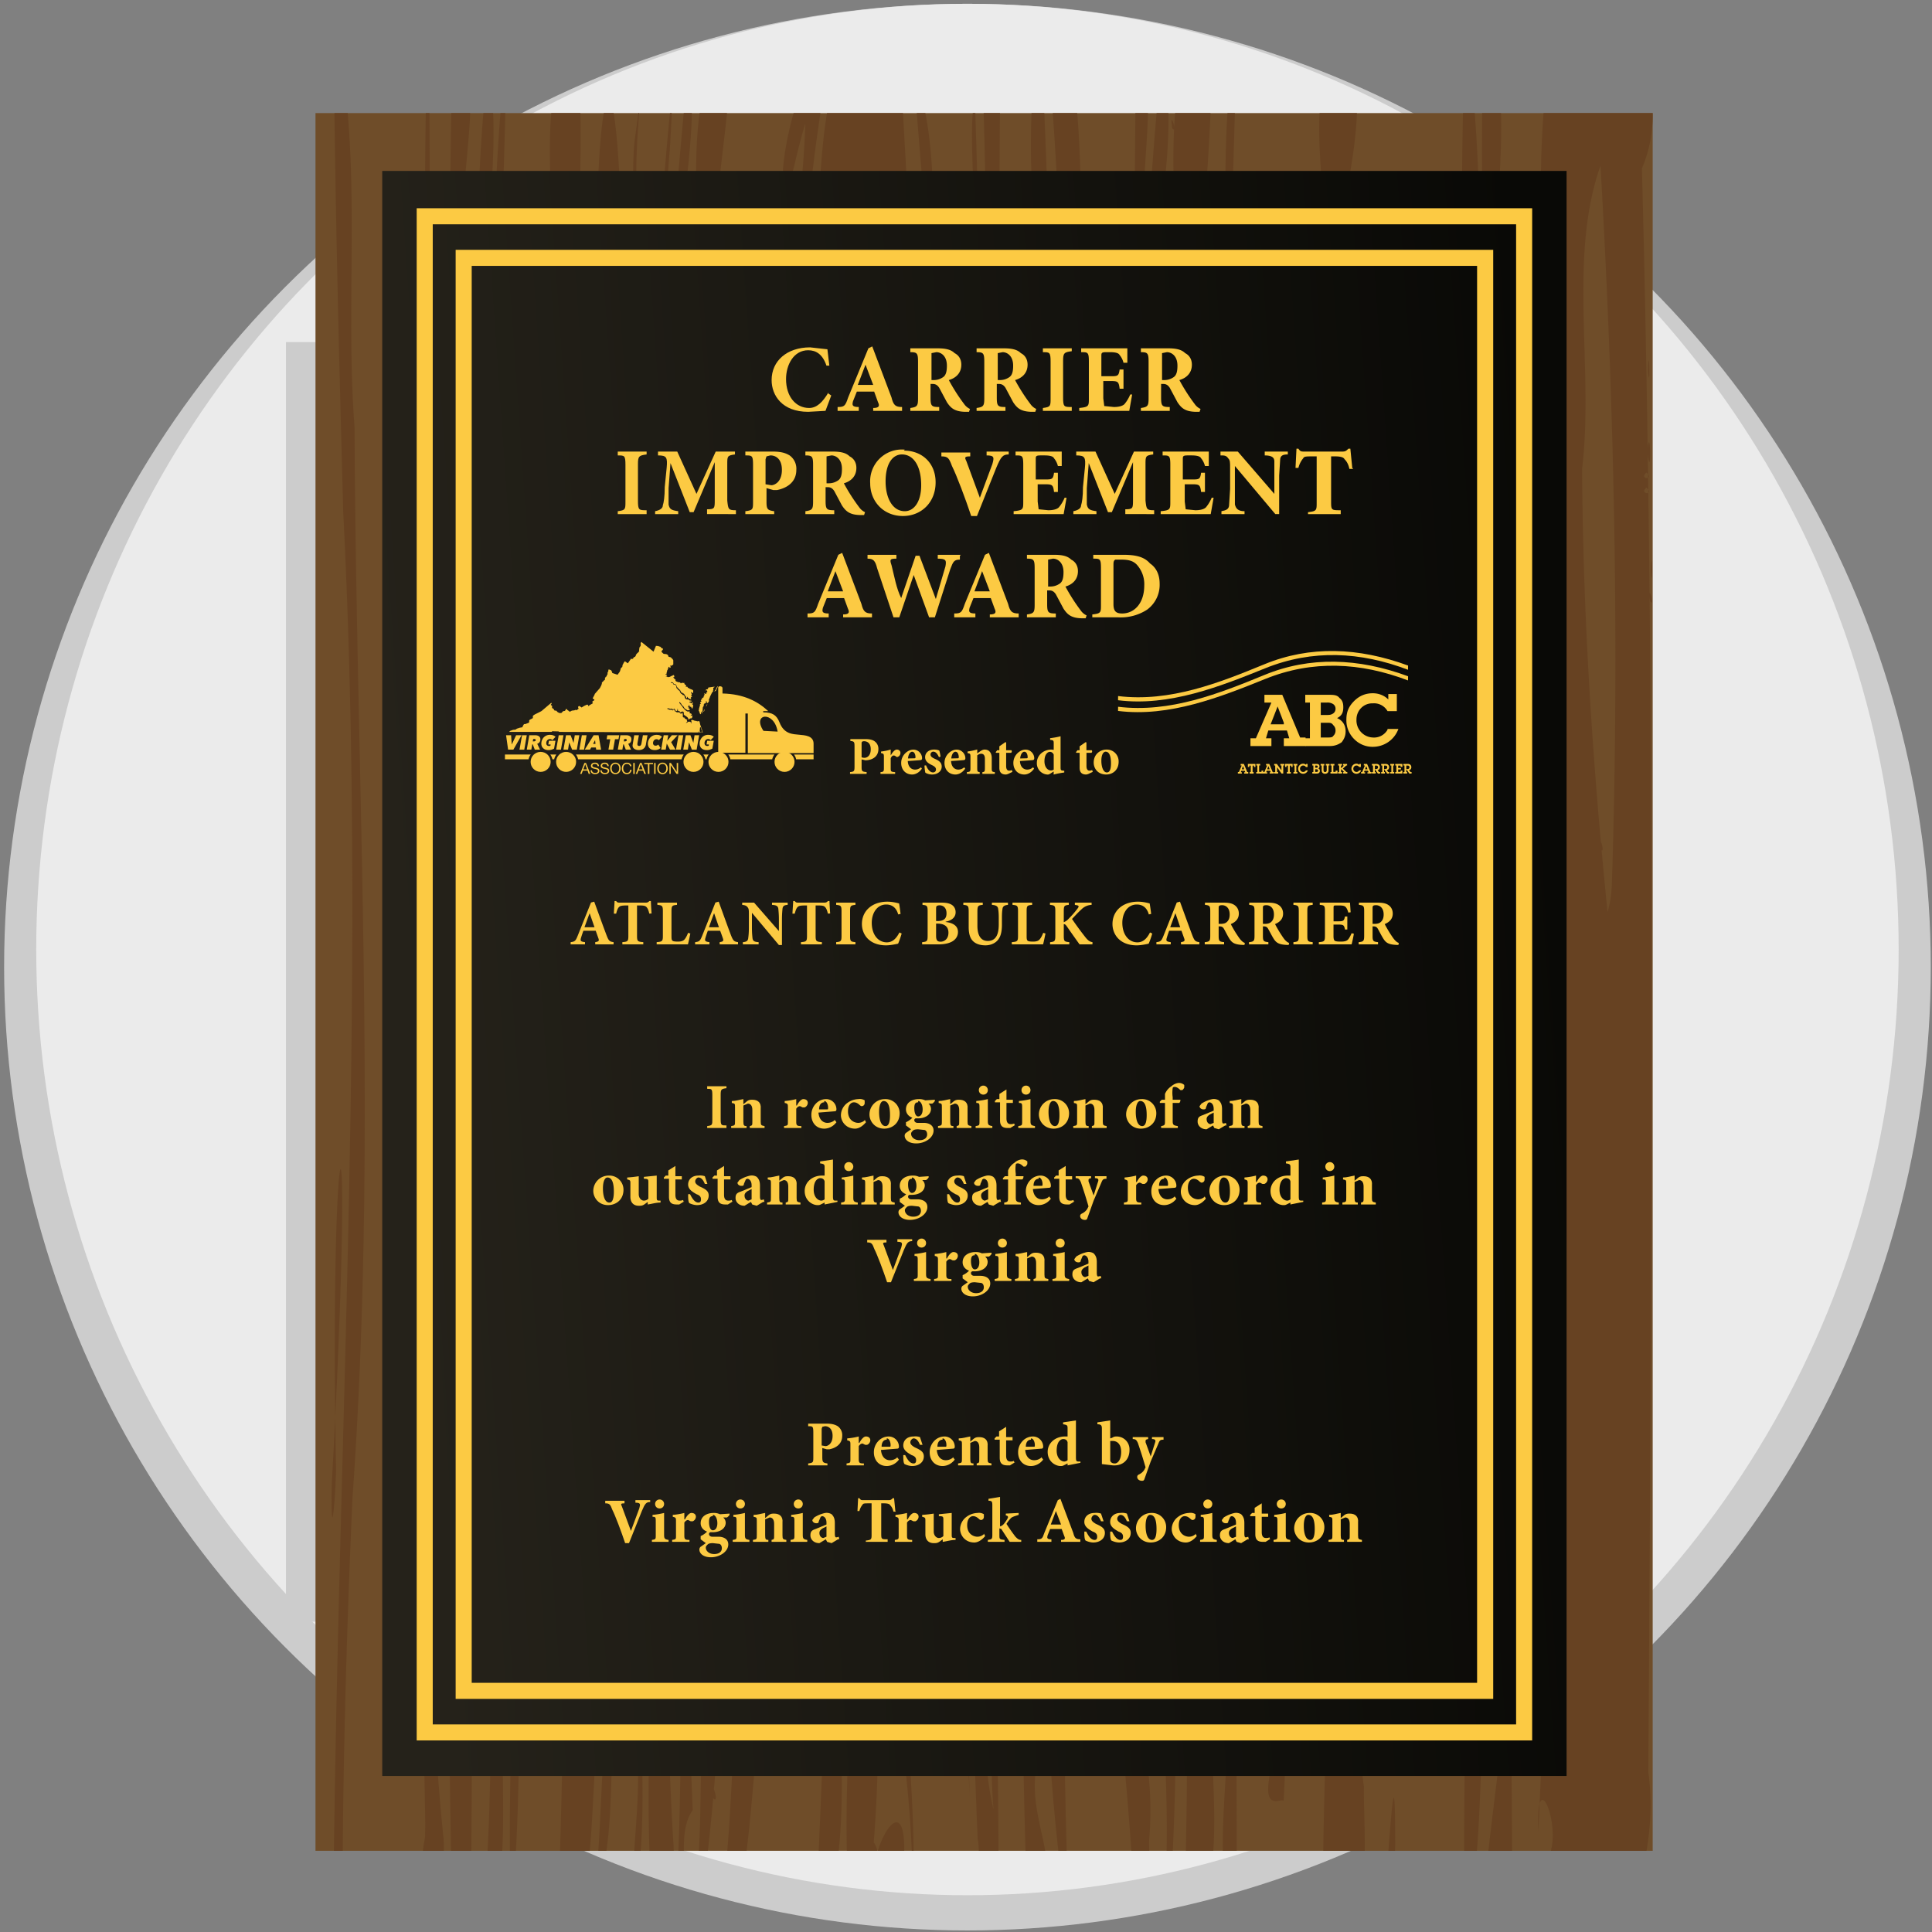
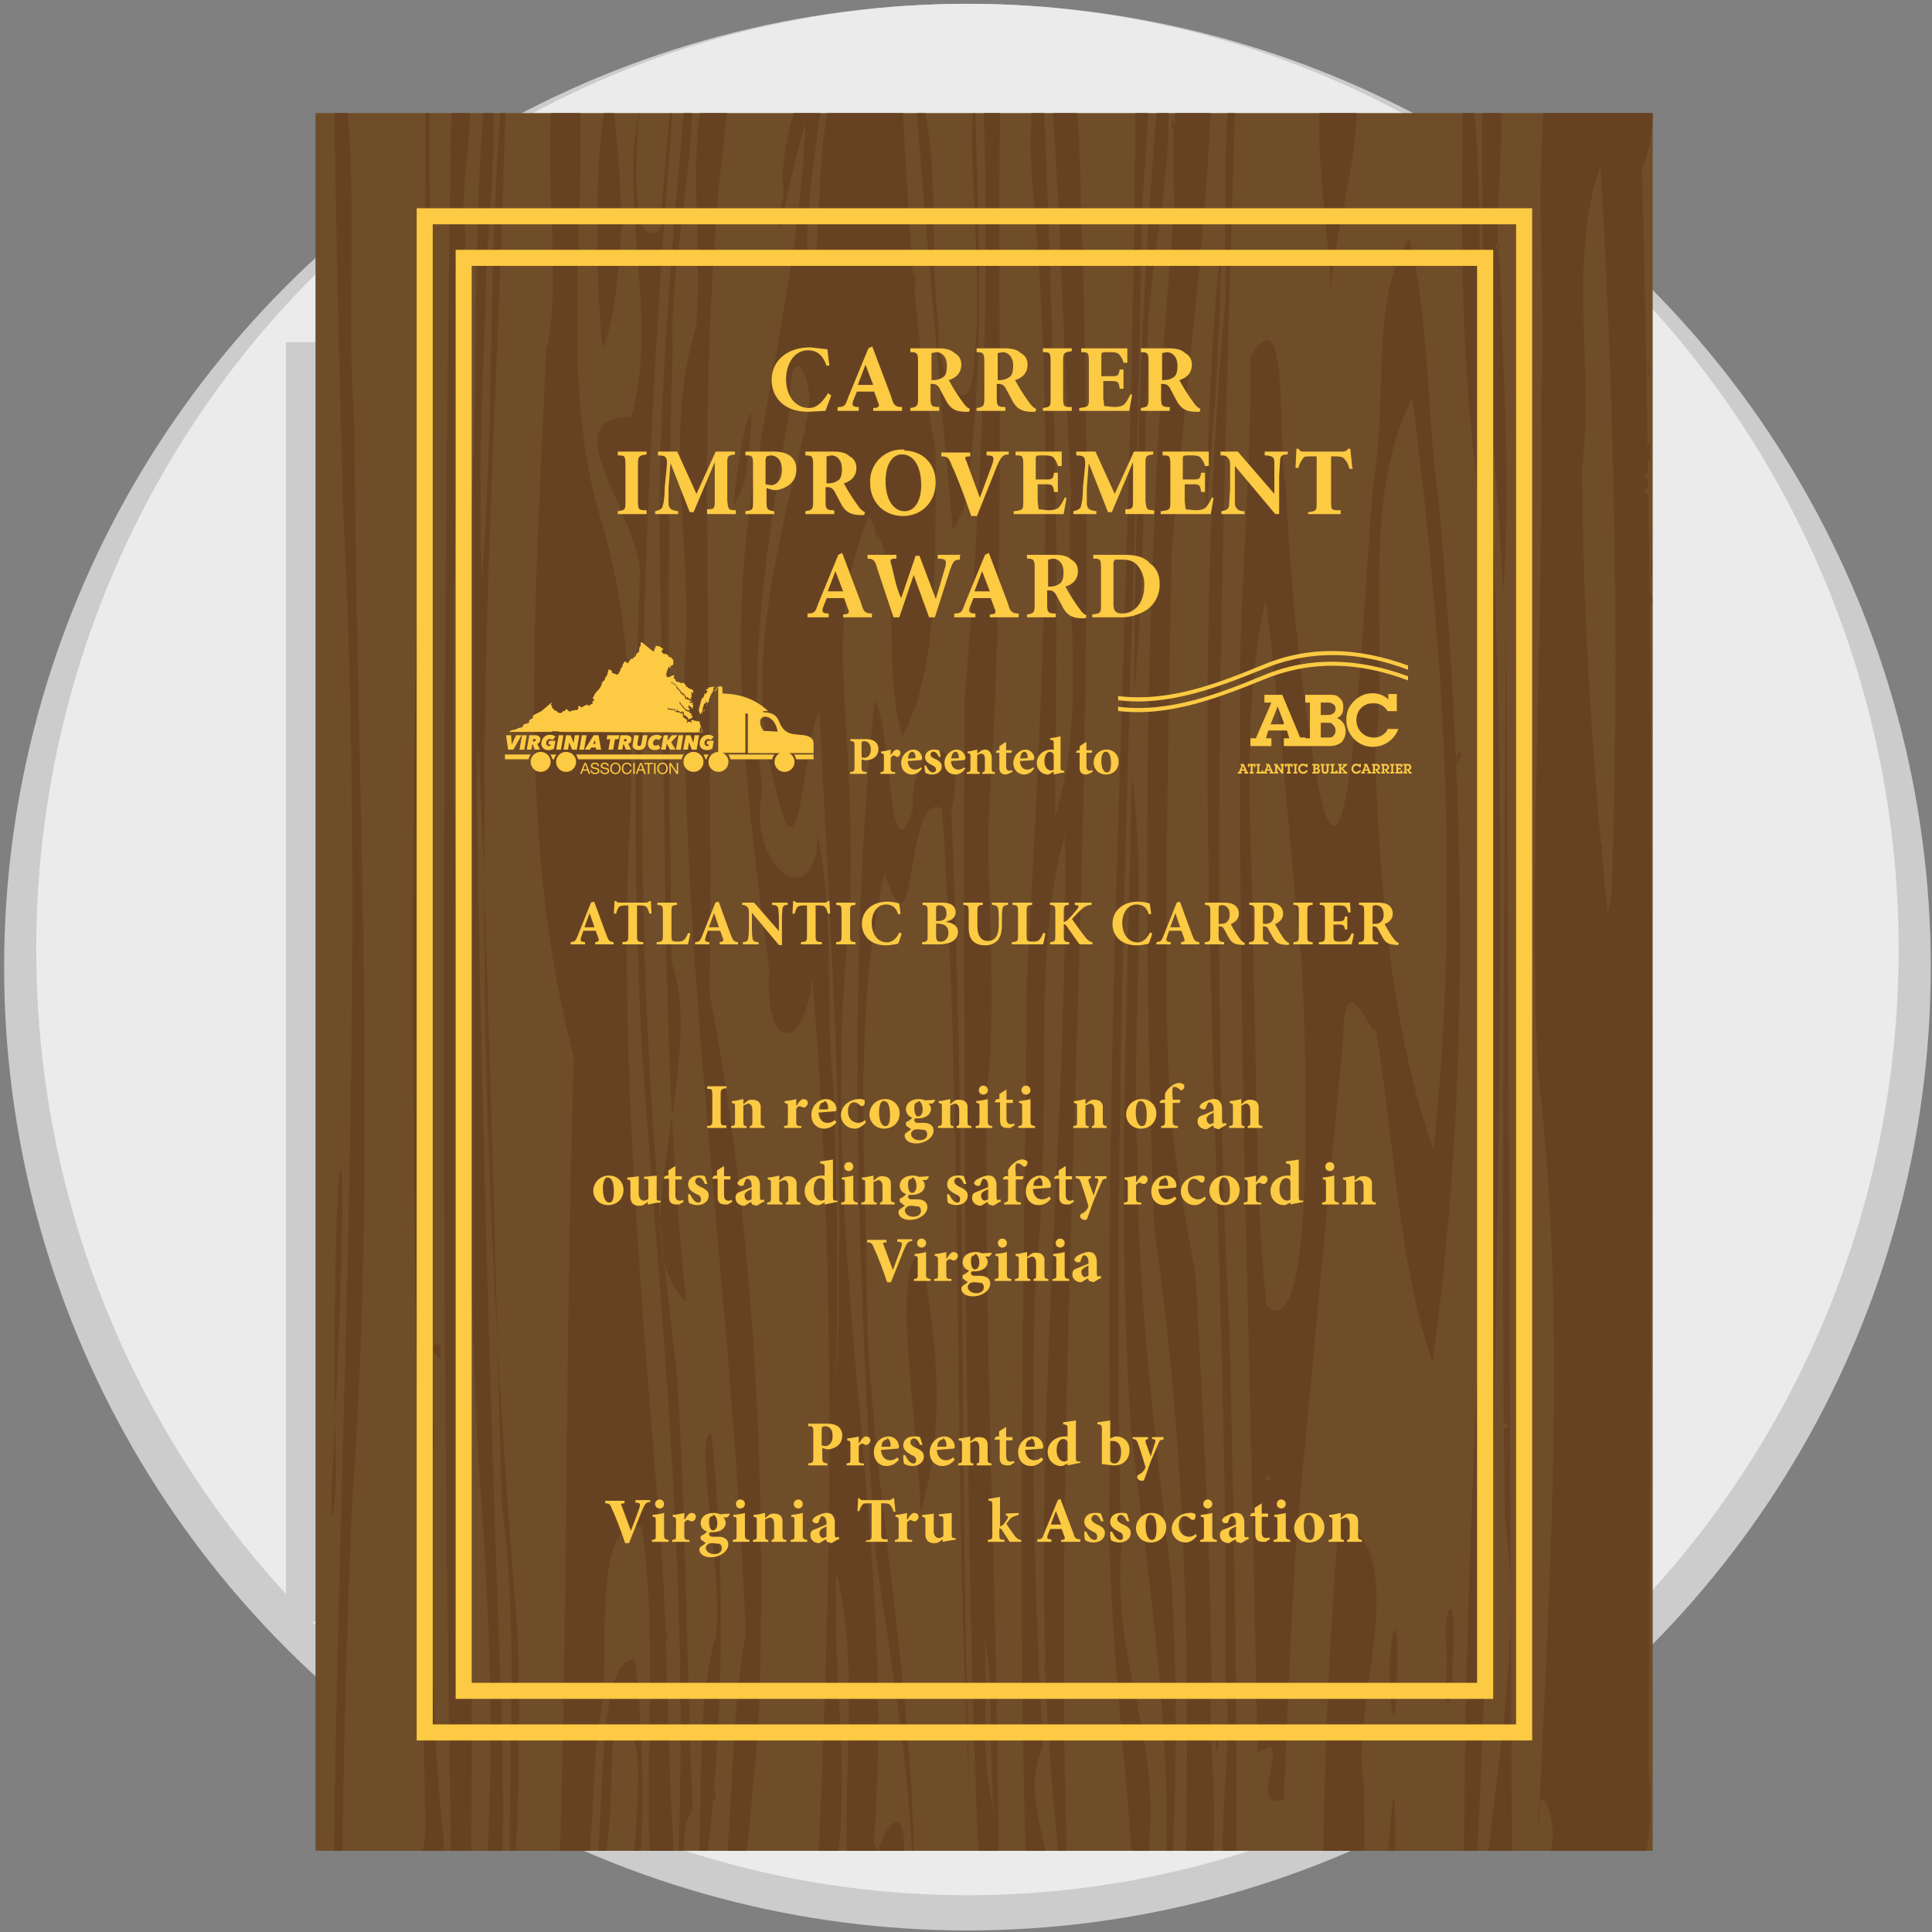
<svg xmlns="http://www.w3.org/2000/svg" clip-rule="evenodd" fill-rule="evenodd" stroke-linejoin="round" stroke-miterlimit="2" viewBox="0 0 361 361">
  <rect x="0" y="0" width="361" height="361" fill="#808080" stroke="none" />
  <linearGradient id="a" gradientTransform="matrix(-221.294 17.077 -17.178 -219.994 292.72 155.39)" gradientUnits="userSpaceOnUse" x1="0" x2="1" y1="0" y2="0">
    <stop offset="0" stop-color="#090906" />
    <stop offset="1" stop-color="#25221a" />
  </linearGradient>
  <clipPath id="b">
    <path clip-rule="nonzero" d="m58.95 345.82v-324.69h249.86v324.7h-249.85z" />
  </clipPath>
  <path d="m.77.71h360v360h-360z" fill="none" />
  <circle cx="180.77" cy="180.71" fill="#ccc" r="180" />
  <ellipse cx="180.77" cy="177.42" fill="#ebebeb" rx="174" ry="176.71" />
  <path d="m53.43 303.02v-239.1h249.85v239.1z" fill="#ccc" fill-rule="nonzero" />
  <g clip-path="url(#b)" fill-rule="nonzero">
    <path d="m58.95 345.82v-324.69h249.86v324.7h-249.85z" fill="#6f4d29" />
    <path d="m62.28 355.73c.82-86.7 6.26-173.44 1.85-260.1-.82-30.58-1.61-61.02-1.81-91.61 5.76 24.49 2 50.57 3.93 75.8.3 66.69 4.37 133.55-.39 200.1-1.14 25.77-1.87 51.6-1.86 77.43-1.3 6.3-2.54 1.37-1.72-1.61zm17.14-17.65c-1.55-88.2-4.4-176.6.17-264.7.05-23.17-.68-46.37.6-69.5.2 81.32 1.6 153.45-1.37 230.57 3.24 46.29.14 71.46 4.07 109.19.58 15.59-6.1 13.67-3.46-.41l.03-2.58zm5.12 22.81c-2.3-124.37-1.92-233.76-.09-348.2 7.22-2.76.53 23.2 2.57 31-6.15 109.74 2.79 212.44.86 314.28-.45 1.82-1.81 3.89-3.34 2.92zm5.88-4.73c2.25-27.65 1.12-55.47-1.04-83.01a2206.13 2206.13 0 0 1 -.9-188.54c.7-24-.02-48.8 2.7-72.25 2.58 13.15-.47 29.37-.4 43.74-.76 17.41-1.35 34.88-.76 52.33 2.61-33.09.88-66.64 4.65-99.58-.74 47.17-4.22 94.2-4.12 141.42-.65 51.74 2 103.42 6.15 154.76.62 15.35.24 42.24-1.21 50.41-.96-24.64 1.7-49.5-1.73-73.93-6.48-256.1-5.89-116.35.17 44.03-.21 7.65 1.36 31.62-3.5 30.61zm-2.87-171.04c-1.5 1.28 1.59 1.49 0 0zm16.55 176.28c2.16-54.57 1.36-109.28 3.13-163.88-11.17-42.13-6.89-87.96-5.23-131.81 4.26-16.04-4.06-52.32 5.96-55.54 2.21 28.07-3.59 57.27 3.62 84.59 5.84 17.86 6.72 37.47 6.24 56.94-2.38 39.6 1.8 89.46 5.5 133.88 1.54 19.68 1.25 39.45 2.53 59.14.54 9.66-5.81 17.66-4.42 2.86-.94-20.71 1.41-41.98-1.5-62.36-10.07-1.56-5.33 25.67-7.97 36.42-1.84 13.23-.36 31.13-5.9 41.16l-1.12-.5zm6.3-4.88c3.22-12.6.27-46.94 8.27-46.46 1.61 13.07 2.21 37.77-.38 43.98-.66-8.26 4.28-34.85-3.54-30.83-1.04 9.97.3 22.88-4.35 33.3zm15.72 1.92c3.4-53.67-2.17-107.25-6.08-160.52-1.67-30.25-1.59-60.66-.47-90.95-.62-11.71-16.51-28.84-1.61-29.1 4.64-16.2-.8-34.23.57-51.23 3.8-27.1-4.12 23.71 4.88 16.2.47-8.3 3.14-39.18 1.8-15.72-5.84 75.93-8.46 153.27 1.23 228.79 1.79 27.37 1.8 54.9 3 82.32-3.82 5.23.73 16-3.32 20.22zm2.75.88c3.86-17.64.08-36.6 4.89-53.6 1.51-9.8-4.26-38.4-.83-37.95 3.05 29.9 2.08 60.58-2.21 90-.23 1.37-1.11 1.25-1.85 1.55zm4.92 1.93c3.75-18.31 2.18-37.8 5.55-55.86-2.39-61.96-12.18-123.96-11.37-181.97 1.57-20.68-4.2-42.24 2.08-62.19 1.44-15.74-2.21-35.56 2.62-48.04 7.4-17.58 1.9 16.2 1.58 22.61-4.1 49.7-.9 82.7-1.64 149.9 8.77 46.24 10.7 93.6 9.11 137.84-1.25 8.8-2.33 40.63-7.93 37.7zm18.67-4.56c2.87-57.95 4.04-116.37-.69-174.2-1.42 15-9.24 13.53-8-1.05-4.16-31.36-8.46-64.05-2.16-95.49 3.2-20.85 8.1-41.34 8.88-62.82-2.05 5.8-7.16 32.47-4.06 12.67-1.68-8.12 7.8-36.7 6.97-15.3-1.03 6.52-4.63 32.22-.96 27.88 1.28-13.9-.36-48.96 15.63-38.72 1.54 25.03 2.24 50.17 6.75 74.52-.16 17.1 1.03 40.47-6.2 53.34-4.01-12.41.54-32-6.34-40.97-9.12 22.75-2.1 34.53-3.5 74.6-7.08 66.85 11.71 124.85 2.94 187.2-1.92-13.94-.86 7.36-3.15-6.09-1.54-19.49 2.26-39.29-2.27-58.47-.94 20.92 3.7 43.08-1.58 63.38-2.78 5.43-2.33 4.88-2.27-.5v.01zm.98 1.77c-1.5 1.27 1.59 1.49 0 0zm3.43-128.67c.15-28.36-2.2-64.58-3.75-96.92-3.1 5.9-3.6 34.82-8.17 14.54-6.38-22.69.86-46.56 5.68-68.3 2.38-8.82-3.54-16.76-2.93-3.61-3.95 23.44-8.2 47.78-5.28 72-2.94 15.16 10.23 23.7 10.36 8.4 3.2 15.06 1.36 31.77 2.94 47.49.65 17.96.97 35.96.5 53.93.78-9.14.37-18.36.65-27.53zm-9.4-63.47c-1.38-5.35 1.85 2.9 0 0zm16.33 190.2c-3.64-8.33 6.4-26.55 5.03-7.9.87 5.3-2.6 22.6-5.03 7.9zm6.42 5.78c1.62-25.32-3.86-49.89-6.88-74.44-2.98-52.12-5.23-104.86.06-156.85 3.26 3.59 2.46 34.47 7.14 20.37-.63-13.88 10.9-15.57 7.23.25 2.73 61.26 1.47 122.71 3.42 184.02-3.15-61.4-1.1-123.14-5.15-184.47-6.95-4.7-4.63 31.01-10.77 11.95-6.15 27.26-3.28 56.41-3.23 84.53 1.68 37.46 10.13 74.22 8.5 111.93zm12.47-18.6c-2.06-46-2.82-141.89-2.45-213.07 3.43-41.82 5.27-84.13 2.8-126.17 5.98 5.75 1 39.3 2.6 14.75-.72-12.08 1.9-12.96 1.24-.58-.57 43.23 1.02 86.55-1.91 129.67-1 18.69 1.62 37.1-.59 55.74-.6 51.6 2.51 103.17 2.18 154.8-5.84 8.43-2.93-11.7-3.87-15.13zm2.95-5.6c-.84-10.17 0-23.6-1.62-31.74.5 10.57-.87 21.5 1.62 31.73zm6.5 23.15c-2.18-54.81-.96-111.05-.25-178.6 2.6-48.73 5.61-97.8 1.2-146.52-1.37-8.02.63-40.92 1.9-18.52 1.18 27.64 1.99 55.33 2.4 83.02.1 17.32-.1 34.64-.24 51.96 6.05-18.9 1.72-40.65 3-60.7-1.45-24.5-1.76-49.08-3.64-73.47 4.54-19.75 5.48 12.11 5.42 19.01 4.5 117.34-6.48 217.87-2.08 323.82-10.78-67.29.15-141.82-.9-205.34-6.48 24.54-1.86 46.35-5.6 86.1a1053.3 1053.3 0 0 0 1.53 84.32c-5.62 12.57 6.76 23.18-2.75 34.93zm20.09.35c-.92-29.67-6.03-58.9-4.8-88.74-1.25-85.82 4.48-171.42 4.74-257.21 4.77-9.41.82 21.42 1.18 27.3-1.15 73.69-5.95 164.18-3.83 246.75-1.6 20.4 6.89 33.8 5.22 53.89-.38 5.9 3.6 15.71-2.51 18.02zm5.08-1.75c2.58-31.05-2.42-61.77-5.93-92.15-2.83-40.89-.57-81.97.1-122.93 3.01 22.97-.05 46.49 1.02 69.7-.06 27.27 3.42 54.15 6.41 80.92a480.38 480.38 0 0 1 -.71 65.17l-.59.08-.3-.8zm3.85 2.26c1.42-44.19.88-88.83-5.46-132.23-2.47-63.75-1.78-127.85 3.76-191.26-.35-7.92-1.22-34.4 7.03-26.6-.61 30.95-5.36 61.3-7.57 92-2 105.87-1.15 102.22 4.52 134.36 1.22 25.33 2.86 50.92 2.88 76.18-.72 16.1 3.8 37.48-4.73 46.95l-.15.6-.28.01zm7.8-48.4c.77-85.98-7.92-172.23.03-257.93 0-11.53-.62-42.18 1.95-41.47-2.24 78.13-5.18 156.44-1.2 234.56.9 37.82 1.58 75.67 1.26 113.52-5.4-15.34-.17-32.57-2.04-48.69zm18.19 46.14a965.84 965.84 0 0 1 3.07-76.72c14.24 8.33 1.92 34.44 4.64 50.7-.22 7.59 2.4 31.64-7.71 26.02zm11.08 0c1.1-8.93 2.49-38.66 2.47-14.96-.07 5.15-.58 10.48-2.47 14.96zm15.4-2.1c-.91-90.17 10.17-180.42 2-270.43-3.15-26.96-2.64-54.25-1.9-81.46 5.33 32.62.55 67.92 4.45 77.38 3.96 72.28 1.28 144.81.55 217.18-2.67 19.03-1.13 44.52-4.77 59.95l-.33-2.63zm3.65-3.52c2-23.45 7.18-46.6 3.92-70.37-.88-56.96.01-113.93.17-170.89.68 77.73.67 155.67 1.17 233.27.08 5.02-6.47 23.16-5.26 8zm4.01-88.4c-1.5 1.27 1.59 1.49 0 0zm8.1 81.06c2.62-5.55-2.56-17.9-1.93-4.66 1.98-47.64 5.51-95.74-.21-143.13-1.52-41.52 1.25-83.08.69-124.66 1.11-22.3-2.01-46.4 2.42-67.6 11.86-12.43 23.17 9.17 16.44 24.6 2.61 99.85 1.82 199.79 1.2 299.68 1.97 14.13-3.29 33.52-14.1 31.26-4.15-2.48-5.83-9.71-4.5-15.5zm11.79-181.6c1.45-44.78.44-89.67-2.12-134.34-6.1 17.25-1.18 38.02-3.44 56.63.16 27.74 1.97 55.41 4.76 82.84.48-1.66.72-3.34.8-5.13zm-2.1-6.6c-.63-4.13 1.12 1.3 0 0zm8.56-67.59c-1.5 1.28 1.58 1.49 0 0zm0-2.8c-1.5 1.27 1.58 1.48 0 0zm-92.49 270.38c-.63-4.13 1.11 1.3 0 0zm-51.88-11.48c-2.53-7.7 2.5-.22 0 0zm76.1-10.82c-6.36 2.01 2.73-14.72-4.43-8.6-1.1-68.94-3.8-137.88-3.17-206.85.53-17.99 2.11-36.16 1.81-54 7.63-13.36 4.93 16.35 6.7 23.95a440.93 440.93 0 0 0 5.38 52.4c6.9 40.1 9.37-40.85 11.15-54.53 2.37-13.94-.65-34.1 6.5-44.1 3.93 15.15 3.15 32.37 5.47 48.3 4.72 53.45 6.33 108.56-1.13 161.48-6.96-19.99-7.06-44.49-11.38-66.22 3.04 14.13-5.13-12.23-5.25 5.58-2.74 28.42-5.3 56.9-8.05 85.33-1.71 19-2.19 38.42-3.11 57.32l-.5-.06zm-2.48-60.72c-1.51 1.27 1.58 1.48 0 0zm6.32-96.06c-2.38-22.48-3.78-45.17-6.75-67.52-4.95 22.87-2.21 47.38-2.19 70.94.7 20.32.19 40.79 2.4 60.94 10.2 9.36 6.84-58.47 6.54-64.36zm24.64 35.2c5-46.65 1.94-94.24-3.96-140.4-9.87 19.61-4.33 44.83-6.92 67.02.9 25.02 2.95 50.7 10.88 73.37zm-134.73 121.05c-.76-5.38 1.76 2.1 0 0zm94-9.69c.62-9.41.88 4.82 0 0zm43.29-16.67c-1.22-10.09 2.1-13.26 1.06-.51.17 8.81-1.89 14.98-1.06.5zm-9.98 11.45c-2.3-8.56 1.12-27.75.59-7.63.02 2.56-.02 5.17-.6 7.63zm-143.9-5.09c-.62-4.27 1.55 2 0 0zm78.66-3.55c-.06-5.38.68 2.93 0 0zm.03-5.26c.37-5.7.37 5.7 0 0zm-70.85-1c-.63-4.12 1.11 1.3 0 0zm70.83-4.61c.27-4.84.27 4.83 0 0zm-133.2-24.21c4.59-83.7-.58-71.96.8-2.62-.16 6.18-1.02 15.11-.8 2.62zm109.96 5.52c.08-13.24-5.93-47.44.24-48.44 2.63 15.73 4.88 31.56-.24 48.44zm-91.72-12.01c-1.33-16.99 1.9-7.61.39 3.8zm1.96-16.79c-3.33-2.88 1.11-4.67 0 0zm46.04-10.68c-3.9-35.93-3.8-72.5-4.43-108.77-.42-38.14-2.35-46.9 4.67-121.1 3.04 8.89-3.54 36.09-2.77 51.63-1.2 38.23-.66 76.56-.22 114.8 6.79 18.88-9.7 51.67 2.75 63.44zm-49.3-46.86c-13.33 111.09-6.66 55.54 0 0zm72.42-10.35c-3.45-3.88 1.34-5.1 0 0zm45.24-21.05c-.63-4.13 1.11 1.3 0 0zm.49-10.53c-.64-4.12 1.11 1.3 0 0zm-22.94-3.5c-.63-4.13 1.12 1.3 0 0zm98.05-9.93c1.86-2.52-.37 4.86 0 0zm-60.2-22.76c.5-36.21 1.55-72.5 5.16-108.38 3.95 19.51-3.41 38.85-2.7 58.57-.92 20.16-.54 40.46-2.5 60.51-.2-3.57.05-7.13.03-10.7zm96.35-5.9c-.64-4.14 1.1 1.3 0 0zm-27.54-.95c-.8-27.2-4.68-42-3.74-100.3 6.56 2.65 1.36 27.88 3.26 39 .45 20.41 2.12 40.9.48 61.3zm-1-65.94c-1.5 1.27 1.59 1.48 0 0zm28.64 60.86c.37-5.7.37 5.7 0 0zm-144.85-6.38c-1.59-9.18 1.9 3.45 0 0zm14.41-1.27c-2.64-28.38-5.04-56.8-7.33-85.23 5.53 13.6 2.75 32.35 4.72 47.94-.5 9.46 6.53 20.3 6.73 4.28 1.63-13.7-1.79-41.78.05-46.83.77 26.36 2.13 53.29-2.56 79.11 1.22-6.82-.58.7-1.61.73zm47.17-.53c.34-14.9 1.85-47.53 3.02-50.96-.28 17.06-1.5 34.05-3.02 50.96zm-88.03-3.95c.3-8.64 4.92-28.22 2.56-8.1-.31 2.95-.98 6.02-2.56 8.1zm170.67-9.97c.62-5.96.74 6.83 0 0zm-129.25-7.3c-1.43-3.32 2.7 1.34 0 0zm129.37-7.44c.14-6.56.48 4.3 0 0zm-195.32-4.51c-3.11-28.92 1.64-74.85 3.56-22.84-.65 7.62-.81 16.04-3.56 22.84zm135.94-9.32c.43-13.21-7.12-46.39 4.26-44.93 2.95 15.32-3.5 29.89-4.26 44.93zm16.35-.13c-.64-4.13 1.11 1.3 0 0zm-94.4-3.57c1-3.06.4 5.1 0 0zm-54.43-9.77c-.64-4.12 1.1 1.3 0 0zm102.96-18.24c-.63-4.13 1.11 1.3 0 0z" fill="#674222" />
  </g>
-   <path d="m292.72 331.83v-299.89h-221.3v299.9h221.3z" fill="url(#a)" />
  <g fill="#fcca43">
    <path d="m286.29 325.21v-286.3h-208.43v286.3zm-3-3h-202.43v-280.3h202.43z" />
    <path d="m279.01 317.44v-270.76h-193.87v270.76h193.86zm-3-3h-187.87v-264.76h187.86v264.76z" />
    <path d="m158.89 138.1v.35c.69.08.78.14.78 1v3.82c0 .85-.1.92-.84 1v.33h3.1v-.34c-.85-.07-.94-.14-.94-.99v-1.37l.68.16c.1 0 .27 0 .42-.02 1.05-.13 2.04-.74 2.04-2.08a1.7 1.7 0 0 0 -.74-1.47c-.4-.28-.96-.39-1.75-.39zm2.1.8c0-.15.03-.25.09-.3.06-.06.18-.1.37-.1.6 0 1.25.36 1.25 1.5 0 1.34-.8 1.6-1.17 1.6-.21 0-.42-.05-.54-.1zm5.44 2.21v-1.06c-.62.2-1.21.3-1.81.38v.28c.46.11.54.15.54.66v2.18c0 .62-.1.67-.64.73v.32h2.74v-.32c-.77-.07-.83-.1-.83-.73v-1.86c.17-.39.37-.52.56-.52.17 0 .29.07.46.21.07.06.17.1.3.04.28-.1.5-.38.5-.74 0-.34-.27-.62-.67-.62-.37 0-.76.43-1.12 1.05zm5.65 2.26c-.35.3-.72.43-1.11.43-.71 0-1.3-.54-1.35-1.6.98-.05 2.2-.15 2.38-.17.23-.03.29-.16.29-.36 0-.82-.7-1.6-1.62-1.6-.55 0-1.1.26-1.54.7a2.53 2.53 0 0 0 -.74 1.81c0 1.15.74 2.14 2.07 2.14.4 0 1.19-.2 1.8-1.1zm-1.62-2.9c.39 0 .6.51.6 1.02 0 .17-.05.2-.2.2l-1.2.03c.07-.8.42-1.26.8-1.26zm5.28.91c-.02-.2-.14-.9-.24-1.14-.23-.1-.5-.18-.96-.18-1.05 0-1.68.64-1.68 1.42 0 .86.8 1.25 1.27 1.48.62.3.76.54.76.83 0 .3-.22.54-.55.54-.61 0-1.07-.69-1.3-1.32l-.3.03c.02.48.1 1.18.17 1.34.2.15.73.34 1.26.34.84 0 1.79-.49 1.79-1.48 0-.78-.54-1.13-1.35-1.48-.51-.23-.74-.46-.74-.77 0-.32.25-.54.5-.54.48 0 .8.41 1.07 1.02zm4.43 1.99c-.35.3-.72.43-1.11.43-.71 0-1.3-.54-1.35-1.6.98-.05 2.2-.15 2.38-.17.23-.03.29-.16.29-.36 0-.82-.7-1.6-1.62-1.6-.55 0-1.1.26-1.54.7a2.53 2.53 0 0 0 -.74 1.81c0 1.15.74 2.14 2.07 2.14.4 0 1.19-.2 1.8-1.1zm-1.62-2.9c.39 0 .6.51.6 1.02 0 .17-.05.2-.2.2l-1.2.03c.07-.8.42-1.26.8-1.26zm7.34 4.13v-.32c-.52-.08-.58-.1-.58-.73v-1.89c0-1-.5-1.6-1.31-1.6-.3 0-.48.1-.78.28-.22.14-.42.3-.62.44v-.74c-.6.17-1.24.31-1.81.38v.3c.49.08.54.12.54.72v2.07c0 .67-.05.68-.67.77v.32h2.4v-.32c-.4-.07-.46-.1-.46-.72v-2.42c.26-.2.49-.3.74-.3.36 0 .69.21.69.93v1.7c0 .71-.05.74-.47.81v.32zm3.28-.37-.1-.35c-.17.08-.33.12-.5.12-.21 0-.57-.09-.57-.87v-2.47h.92c.16-.08.18-.37.06-.48h-.98v-1.45l-.14-.06-1.13.78v.73h-.4l-.28.36.05.12h.63v2.8c0 .9.45 1.26 1.22 1.26.07 0 .23-.04.4-.1zm3.87-.86c-.35.3-.72.43-1.11.43-.71 0-1.3-.54-1.35-1.6.98-.05 2.2-.15 2.38-.17.23-.03.29-.16.29-.36 0-.82-.7-1.6-1.62-1.6-.55 0-1.1.26-1.54.7a2.53 2.53 0 0 0 -.74 1.81c0 1.15.74 2.14 2.07 2.14.4 0 1.19-.2 1.8-1.1zm-1.62-2.9c.39 0 .6.51.6 1.02 0 .17-.05.2-.2.2l-1.2.03c.07-.8.42-1.26.8-1.26zm7.44 3.55-.22-.02c-.42-.05-.47-.09-.47-.66v-5.77c-.51.15-1.31.28-1.95.36v.31c.6.07.67.12.67.66v1.21l-.41-.05c-1.56 0-2.74 1.11-2.74 2.47a2.1 2.1 0 0 0 2.04 2.2c.12 0 .26-.04.5-.19l.6-.39v.58c.8-.23 1.74-.35 1.98-.39zm-1.97-.22a.9.9 0 0 1 -.55.16c-.46 0-1.17-.47-1.18-1.7 0-1.52.77-1.78 1-1.78.3 0 .57.17.73.52zm7.29.43-.1-.35c-.17.08-.33.12-.5.12-.21 0-.57-.09-.57-.87v-2.47h.92c.16-.08.18-.37.06-.48h-.99v-1.45l-.14-.06-1.13.78v.73h-.4l-.28.36.05.12h.63v2.8c0 .9.45 1.26 1.22 1.26.07 0 .23-.04.4-.1l.82-.39zm2.56-4.17c-1.11 0-2.38.82-2.38 2.43 0 1.1.77 2.23 2.34 2.23 1.17 0 2.32-.8 2.32-2.4a2.2 2.2 0 0 0 -2.28-2.26zm-.13.4c.63 0 .98.76.98 2.15 0 1.47-.4 1.72-.78 1.72-.63 0-1.02-.97-1.02-2.2 0-1.15.4-1.68.82-1.68z" fill-rule="nonzero" />
    <path d="m134.2 128.48v12.18h5.08v-7.34h.45v7.4h12.29v-1.76c0-1.52-1.66-1.57-2.67-1.67-1.2-.12-2.84-.08-3.7-2.32-.53-1.35-1.33-1.87-3.04-1.87v-.22h.94c-1.92-1.8-4.53-3.2-8.55-3.3v-1.02c0-.38-.8-.46-.8-.08zm8.45 8.08 2.65.14c-.64-3.95-4.83-3.43-2.65-.14z" />
    <circle cx="146.59" cy="142.36" r="1.87" />
    <circle cx="134.25" cy="142.36" r="1.87" />
    <circle cx="129.58" cy="142.36" r="1.87" />
    <path d="m99.17 140.98c-.2.27-.34.57-.41.9h-4.41v-.9zm4.79 0c-.2.27-.34.57-.41.9h-.33a2.28 2.28 0 0 0 -.4-.9zm23.8 0c-.19.27-.33.57-.4.9h-19.34a2.28 2.28 0 0 0 -.41-.9h20.16zm4.66 0c-.2.27-.34.57-.41.9h-.18a2.28 2.28 0 0 0 -.42-.9h1zm12.29 0c-.2.27-.35.57-.42.9h-7.82a2.28 2.28 0 0 0 -.4-.9zm3.64 0h3.67v.9h-3.26a2.28 2.28 0 0 0 -.4-.9z" />
    <circle cx="105.78" cy="142.36" r="1.87" />
    <circle cx="101.02" cy="142.36" r="1.87" />
    <path d="m131.55 132.61-.02.13-.04.1-.09.07h-.03v.04l.15-.02.08-.08.02-.15v-.19h-.03zm2.57-4.39h-.03l-.01.04-.11.13-.1.14-.03.06-.06.2-.03.04-.03.06-.04.04-.05.02h-.05l-.02.03.03.05.06.09-.04.02-.05.01h-.1v.05l.15-.01.14-.12.1-.17.32-.69zm-3.18 8.52-.08.05.03.06h.15l-.02-.15zm-.11-1.37-.1-.48-.08-.15h-.11l-.13.03h-.15l-.18-.07-.24-.02-.44-.16h-.16l-.1.1.02.1.04.03.03.03-.07.1v.07l.03.07.08.12-.07-.01-.08-.05-.05-.07.01-.06-.1-.07-.12-.03h-.13l-.12.01-.1.06-.1.08-.1.06h-.12v-.04l.14-.1.06-.06.03-.05-.03-.08-.04-.07-.01-.06.08-.05v-.04l-.29-.15-.06-.06-.03-.02-.04-.02h-.06l-.03-.02v-.04l.02-.01.04-.03v-.04l-.27-.07-.08-.05-.03-.08v-.35l-.06-.34-.03-.06-.07.02-.13.17h-.09l-.08-.05-.16-.18-.06-.03h-.43l-.09-.04-.17-.13-.1-.02-.04-.06-.02-.11-.05-.11-.1-.04-.04.02-.14.12-.05.02-.04-.03-.03-.06-.03-.03h-.4l-.3-.11h-.07l-.05-.02-.04-.03-.02-.07.13-.12.07.09.07.03h.22l.08.06h.1l.16-.06h.04l.04.02.05.05v.03l.04.08.03.05.02-.02.03-.04.14-.12.05-.03.06.02.04.05.14.22.04.1.06.06.1-.01.1-.07.05-.05.02-.06v-.16l.01-.05.05-.05.02.1v.25l.06.05.06.02.18.08.08.02.03.02.02.05.02.06.02.04.05.04.02-.04.02-.06.02-.04.09-.02.2-.02.06-.04.1.08.07.12.03.16-.04.16.03.04.06.08.1.1.1.08h.08l.4.35.06.09.05.22.07.03.07-.04.13-.12.07-.03.08-.02h.11l.1-.04.05-.08.04-.11.02-.13v-.16l-.05-.04-.19.05-.08-.03.06-.07.1-.07.06-.03-.03-.08-.09-.09-.13-.09-.02.07-.05-.02-.06-.05-.03-.05v-.06l.01-.07.01-.06.01-.02-.05-.07h-.08l-.2.03-.1-.02-.1-.05-.2-.12-.3-.27-.27-.32-.1-.18-.07-.1-.14-.09-.2-.34-.04-.03-.05-.01-.05-.03-.01-.03v-.13l.03-.04.04-.01.24.23.14.26.09.13.1.05.08.06.28.45.03.03.06.01.04.02.05.08.13.05.18.14.09.03.37-.08.02-.04-.02-.07-.05-.09-.03-.04-.04-.01h-.15v-.03l.13-.05h.02v-.07l-.03-.02-.03-.01-.13-.1-.02-.04.02-.06.05-.04h.05l.05.01.04.03-.01-.05-.02-.05-.04-.04-.05-.02.06-.14.09.07.14.26.08.03.07-.03.05-.01.02.09.18.24.04.07h.03l.02-.17.1-.32v-.18l-.03-.1-.05-.02h-.06l-.04-.04v-.06l.04-.06.07-.05.05-.03v-.04l-.14-.13h-.06l-.03.12-.04.06-.1-.05-.16-.11-.1-.02-.07-.05v-.05l.13-.04.21-.03.08-.03.09-.07-.2-.06-.19-.02-.17-.06-.11-.17-.07.04h-.1l-.28-.06-.07-.04-.06-.07-.07-.13-.04-.1v-.05l-.01-.02-.03-.16-.03-.05-.13-.12-.05-.03-.2-.04v-.12h-.06l-.05-.04-.11-.04-.02-.03-.04-.07-.03-.02-.04-.04-.1-.2-.03-.06-.01-.11-.03-.05-.15-.06-.06-.03-.07-.06-.06-.08-.05-.13-.04-.03-.06-.03-.04-.03-.05-.06v-.04l-.05-.33-.02-.03-.08-.1-.02-.02-.06-.06-.32-.08-.05-.04-.03-.05-.02-.06v-.07l-.02-.05h-.03l-.06.03-.16-.02-.08-.04-.03-.06.04-.06h.08l.21.06.07.03.05.09.05.1.04.06h.05l.2.03.08.05.05.06.1.13.12.32.04.04.19.14.06.19.28.15.07.18.17.28.06.06.06.03h.06l.06-.07v.09l.02.05.03.04.05.02.05-.05.03.02.02.06.02.05.14.1.02.04.04.12.16.2.05.1v.06l.04.11.05.07h.07l.06-.22.04-.08.06.1.01.05.03.07.04.05h.02l.02-.03.05.04.05.06.02.03.25.1.13.02.08-.08h-.06l-.02-.04-.06-.08-.02-.06.02-.04.05-.02.02-.04-.02-.08.04.02.05.01h.06l.04-.03-.01-.07-.15-.12-.03-.07.01-.02h.08l.03-.08.02-.06v-.05l-.02-.1-.09-.18-.03-.12.04-.05.08.04.14.15.08.01.05-.08.02-.13v-.25l-.04-.07-.08-.06-.09-.05-.42-.16-.18-.12-.22-.08-.05-.03.03-.01.04-.03h.02l-.03-.05-.05-.03-.05-.03-.06-.02-.16.04-.03-.02v-.1l.05-.06.01-.08-.06-.07-.16-.1-.1-.11-.02-.03v-.13l-.01-.04-.04-.01h-.06l-.09.04h-.06l-.03-.02-.03-.03-.04-.02-.05-.02-.05.04-.11.07-.11.03-.05-.07-.03-.07-.07-.05-.1-.01h-.09l-.18-.04-.23-.08-.18-.1-.06-.15v-.04l.02-.03v-.05l-.04-.04-.04-.03-.04-.02-.04-.03-.2-.22-.03-.01-.04-.04-.03-.03.03-.02h.12l.04-.02.04-.09v-.1l-.03-.09-.03-.06-.11-.07-.1.06-.13.08-.23.08-.15.1-.09.04-.3.04-.2-.06-.21-.02v-.04l.05-.02.15.02.05-.03-.01-.04-.05-.07-.04-.07-.16-.16-.05-.08.07-.04.06.04.09.12-.04-.21.05-.26.07-.22.01-.11v-.04l.04-.02.09-.06-.03-.03-.01-.04-.03-.02.06-.06.06-.09.03-.1.02-.09.03-.09.06-.04h.07l.03.05v.1l.03.04h.04l.08-.04.06-.04.05-.06v-.06l-.07-.04-.04-.06v-.07l.05-.06.08-.02-.01.08.02.04h.04l.03-.11.03-.01h.05l.05-.02.09-.06.08-.03.05-.05.01-.14v-.64l-.02-.07-.02-.03-.09-.13-.04-.06-.17-.14-.03-.04-.05-.07-.05-.04-.15-.03-.15-.05-.07-.01-.06-.04-.03-.07-.02-.1-.03-.08-.1-.1-.14-.08-.14-.04-.41-.04-.11-.06-.17-.17-.07-.06-.06-.08-.02-.1.03-.1.15-.13.07-.1.02-.12-.05-.09-.1-.04-.1-.03-.09-.06-.09-.15-.05-.04-.2-.05-.2-.08-.09-.02h-.23l-.1-.04-.46 1.11-.04-.03-2.14-1.72-.07-.06-.07.04-.06.1-.03.06v.11l.02.18v.13l-.01.03-.02.06-.07.12-.14.2-.02.03-.01.03v.24l-.03.09v.04l-.02.03v.03l.01.03.02.09v.08l-.03.03-.15.19-.18.15-.19.22-.07.13-.01.02v.09l-.03.05-.11.15-.03.03-.04.02-.08.03h-.05l-.04.02-.02.03-.03.05-.05.1-.03.05-.03.03-.04.02-.1.05-.04.01h-.05l-.02-.02-.01-.02-.02-.02-.01-.02-.02-.02h-.02l-.02.02-.56.81-.02.03-.03.02-.03-.01-.5-.35h-.03l-.02.02-.2.27-.03.06-.02.04v.03l-.02.04-.02.04-.08.11-.02.05-.01.04-.05.33v.02l-.03.03-.04.03-.06.04-.05.04-.05.05-.04.07-.02.04-.02.04-.04.19v.02l-.02.05-.07.2-.02.06-.03.05-.36.5-.02.02-.03.02h-.03l-.96-.32h-.01v-.03l.01-.05v-.02l.01-.02-.01-.03-.18-.33-.02-.02-.01-.01-.01-.01-.39-.14h-.03l-.03.02-.03.05-.02.1-.01.06v.11l-.01.03-.03.04-.08.13v.01l-.02.09v.24l-.01.04-.02.03-.08.1-.03.06-.04.17-.02.03-.05.03-.09.04-.02.02-.01.03-.02.05-.03.05-.05.06-.02.04v.1l.02.05v.1l-.03.03-.07.08-.1.07-.05.04-.1.13-.22.2-.02.03v.18l-.1.32-.27.52-.96 1.1v.01l-.04.13-.02.05-.3.56-.02.06v.02l.01.01.01.02.06.05.05.03.13.07.02.02.02.04v.08l-.03.03-.04.04-.1.06-.07.04-.03.02-.04.03-.04.05-.03.04v.09l.01.02.02.02.05.04.02.02v.06l-.02.04-.02.02-.57.33-.13.12-.03.02h-.1l-.01-.03-.02-.02v-.13l-.02-.02-.01-.02-.05-.01h-.14l-.1.04-.43.2-.41.26h-.03l-.03.01h-.03l-.02-.02v-.02l-.02-.02-.02-.02-.02-.01-.08-.02h-.02l-.01-.03v-.06l-.02-.01h-.02l-.13-.04h-.09l-.06.03-.03.03-.03.02-.02.03-.02.06v.07l.01.02.07.13v.07l-.03.06-.03.04-.02.02-.3.18-.04.01h-.03l-.06-.06h-.08l-.13.06-.04.02-.48.06-.38.2-.05.01h-.01l-.01-.01-.01-.02-.02-.04-.01-.02-.02-.02-.04-.03-.24-.16-.02-.01-.03-.03-.09-.13-.02-.02-.03-.02-.03-.01h-.06l-.04.03-.02.02-.02.03-.03.1-.02.03-.03.05-.05.06-.04.03-.03.02-.19.02-.07.02-.04.02-.03.02-.24.26-.03.03-.03.01-.11.01-.29-.02-.05-.02-.12-.08-.16-.09-.02-.01-.04-.05-.06-.1-.02-.01-.02-.02-.03-.02-.02-.01-.04-.02h-.17l-.06-.01h-.02l-.05-.04-.04-.04-.02-.02v-.02l-.05-.11-.01-.03-.02-.02-.04-.04-.23-.15-.02-.02-.01-.02v-.03l-.01-.03v-.04l.01-.14v-.12l-.02-.02-.02-.02-.01-.02-.17-.1-.02-.02v-.08l.02-.02.11-.1h.01v-.03l.01-.03v-.06l-.02-.03-.01-.02-.04-.04c-.6.5-1.2 1-1.79 1.52l-.11.07-1.19.6-.23.15-.08.09-.04.05v.04l.01.09v.19l-.02.03-.01.03-.02.02-.05.04-.4.2-.12.09-.04.04-.03.05v.28l-.01.02v.03l-.02.03-.02.03-.02.02-.07.04-.57.22h-.2l-.03.01-.02.02-.1.1-.08.18-.03.05-.06.06v.02l-.01.02v.12l-.03.02-.04.01-.47.08-.48.16-.18.1-.06.06-.04.02-.05.02-.44.04-.41.15h-.03l-.09.05-.2.18h7.93l.03-.02.1-.1h.09l1.14.03.03.07.02.01.03.01 2.71.01 2.94.01 2.63.01 2.92.02h2.68l2.87.02h2.77l2.77.02 2.87.01h.84l-.02-.05-.02-.04-.02-.05v-.08l.14.22h.22-.01l-.04-.32.06-.6.03-.05h.05l.05.04.04.04.02.06.1.4.03.05.05.07.02.05v.06l-.02.06v.07l.02.08h.12l-.05-.24zm2.69-7.07-1.14.16-.03.03-.07.17.04.02-.06.06-.07.03-.15.03-.12.07-.1.1v.03l.11-.02.13.03.09.07.01.08-.03.05v.05l.02.05.04.05-.05.01-.1-.01h-.04l-.03.07v.06l.03.06.04.05-.28.04-.05-.02-.05-.05h-.05l-.05.07.1.1v.07l-.07.08-.1.07v.05h.1l.01.03-.16.18v.06l.02.08h-.1l-.1.03-.06.04-.05.1.07.08-.05.04-.1.02-.08.06.05.04v.05l-.05.05-.07.06.2.07-.11.06-.1.1-.06.12-.02.16.1-.04.04.03v.06l-.13.07-.06.08-.03.1-.01.1h.03l.01-.03h.05v.05l-.03.07-.06.07-.07.04.02.07-.02.11-.1.22.05-.02h.02l.06.02-.08.07-.07.13v.14l.1.1v.04l-.03.07.12.18.03.12.03.13.06.04.07-.03.06-.08v-.05l.03-.21.02-.06.05-.06.04-.03.02.03-.02.25.03.06.11-.05-.02-.06-.02-.13-.02-.05.05-.1.02-.14.04-.52.02-.07.02-.06.1-.14.04-.07.01-.05v-.05l-.02-.09.02-.07.1-.12.01-.05.06-.04.36-.06-.04-.06-.05-.03h-.07l-.07-.03.05-.08.07-.1.08-.03.03.07.02.1.04.07.05.05.04.08.1-.1.09-.12.08-.13.05-.13-.07-.05.02-.15.07-.18.08-.17.06-.21.38-.76.18-.2.03-.1-.05-.1.09-.04v-.03l-.01-.04-.01-.07v-.24l.02-.07.07-.05.07-.03.06-.06zm-1.43 3.32-.14.3v.03l-.01.05h.03l.11-.19.05-.12.03-.13h-.03z" />
    <path d="m95.92 140.07h-.98l-.38-2.69h.94l.12 1.7h.02l.8-1.7h1.02l-1.54 2.7zm1.15 0 .48-2.69h.88l-.47 2.7h-.89zm2.85 0-.37-.98h-.1l-.17.98h-.85l.47-2.69h1.1c.15 0 .29.02.4.05.13.04.23.08.31.15a.65.65 0 0 1 .26.55c0 .22-.05.4-.16.55a.79.79 0 0 1 -.43.3l.53 1.1h-1zm-.2-1.54c.12 0 .21-.02.28-.06.06-.04.1-.1.1-.19 0-.07-.03-.13-.09-.16a.48.48 0 0 0 -.22-.04h-.16l-.08.45zm3.48-.23a.49.49 0 0 0 -.17-.15.58.58 0 0 0 -.28-.06.63.63 0 0 0 -.47.21.77.77 0 0 0 -.15.24c-.04.1-.06.2-.06.33 0 .15.04.27.13.37s.22.15.41.15l.13-.01.11-.04.04-.23h-.44l.12-.7h1.22l-.26 1.47c-.13.08-.3.14-.47.2a1.97 1.97 0 0 1 -1.11 0 1.2 1.2 0 0 1 -.42-.24c-.12-.1-.21-.22-.28-.37-.06-.15-.1-.32-.1-.5 0-.24.04-.46.12-.66a1.53 1.53 0 0 1 1.48-1c.24 0 .45.03.63.1s.32.16.42.27l-.6.63zm.72 1.77.48-2.69h.89l-.48 2.7h-.89zm2.98 0-.54-1.33h-.01l-.21 1.33h-.86l.48-2.69h.86l.54 1.4h.02l.22-1.4h.85l-.47 2.7h-.89zm1.35 0 .47-2.69h.89l-.48 2.7h-.88zm3.15 0-.06-.4h-.87l-.23.4h-.98l1.66-2.69h.92l.48 2.7h-.92zm-.21-1.77-.38.7h.46zm3.72-.17-.34 1.94h-.88l.34-1.94h-.68l.13-.75h2.22l-.13.74h-.66zm2.02 1.94-.37-.98h-.1l-.17.98h-.85l.48-2.69h1.1c.15 0 .28.02.4.05.12.04.22.08.3.15.09.06.15.14.2.23.04.1.06.2.06.32 0 .22-.05.4-.15.55a.79.79 0 0 1 -.44.3l.53 1.1h-.99zm-.2-1.54c.12 0 .21-.02.28-.06s.1-.1.1-.19c0-.07-.03-.13-.08-.16a.47.47 0 0 0 -.22-.04h-.17l-.08.45h.18zm3.97.56c-.03.16-.08.3-.15.43-.06.13-.15.24-.26.33-.11.1-.24.17-.4.22a1.82 1.82 0 0 1 -1 .02c-.14-.04-.27-.1-.37-.17a.73.73 0 0 1 -.32-.62l.01-.12.02-.13.28-1.67h.87l-.28 1.56v.12c0 .09.02.16.07.22.05.07.14.1.26.1.08 0 .14-.01.2-.04a.35.35 0 0 0 .11-.1.44.44 0 0 0 .07-.14l.04-.15.28-1.57h.86l-.3 1.7zm2.73.68-.18.13c-.07.05-.15.1-.24.13a1.73 1.73 0 0 1 -.66.12c-.2 0-.39-.03-.55-.08a1.1 1.1 0 0 1 -.4-.24c-.1-.1-.2-.23-.25-.38a1.33 1.33 0 0 1 -.09-.49 1.72 1.72 0 0 1 .46-1.17 1.6 1.6 0 0 1 1.16-.48c.23 0 .44.03.62.1.17.08.3.17.4.27l-.6.63a.41.41 0 0 0 -.19-.14.66.66 0 0 0 -.51.01.62.62 0 0 0 -.2.16.72.72 0 0 0 -.13.23.86.86 0 0 0 -.05.29c0 .13.04.24.12.33.09.1.2.14.37.14a.6.6 0 0 0 .27-.06.83.83 0 0 0 .22-.15zm1.76.3-.6-1.13-.2 1.13h-.85l.47-2.69h.85l-.18 1.03h.01l.85-1.03h1.08l-1.21 1.3.83 1.4h-1.05zm1.12 0 .48-2.69h.88l-.47 2.7h-.89zm2.97 0-.53-1.33h-.02l-.2 1.33h-.86l.47-2.69h.87l.54 1.4h.01l.22-1.4h.86l-.47 2.7h-.89zm3.5-1.77a.5.5 0 0 0 -.18-.15.57.57 0 0 0 -.28-.06.64.64 0 0 0 -.47.21.75.75 0 0 0 -.15.24c-.04.1-.06.2-.06.33 0 .15.05.27.13.37.09.1.23.15.41.15l.13-.01.11-.04.04-.23h-.44l.12-.7h1.23l-.26 1.47c-.14.08-.3.14-.48.2a1.97 1.97 0 0 1 -1.1 0 1.2 1.2 0 0 1 -.43-.24c-.12-.1-.21-.22-.27-.37-.07-.15-.1-.32-.1-.5a1.74 1.74 0 0 1 .44-1.18 1.53 1.53 0 0 1 1.16-.48c.23 0 .44.03.62.1s.32.16.42.27l-.6.63zm-23.78 5.46.35-.96.34.96h-.7zm.2-1.2-.8 2.04h.28l.23-.61h.87l.22.61h.3l-.8-2.04zm2.46.6h.26a.73.73 0 0 0 -.07-.3.57.57 0 0 0 -.16-.2.66.66 0 0 0 -.24-.12 1.09 1.09 0 0 0 -.56 0 .75.75 0 0 0 -.24.11.54.54 0 0 0 -.17.19.54.54 0 0 0 -.06.27.43.43 0 0 0 .2.38l.21.1.24.06.24.05.21.07c.07.03.12.06.15.1.04.05.06.1.06.18 0 .07-.02.13-.05.18a.32.32 0 0 1 -.12.12.53.53 0 0 1 -.17.05 1.05 1.05 0 0 1 -.4 0 .58.58 0 0 1 -.2-.1.46.46 0 0 1 -.18-.37h-.25c0 .12.02.23.06.32.05.1.11.17.19.22.07.06.16.1.27.14a1.22 1.22 0 0 0 .6 0c.1-.02.18-.05.26-.1a.6.6 0 0 0 .19-.2.5.5 0 0 0 .07-.27c0-.1-.02-.18-.05-.25a.5.5 0 0 0 -.15-.17.8.8 0 0 0 -.21-.1 2.72 2.72 0 0 0 -.48-.12 1.3 1.3 0 0 1 -.21-.06.42.42 0 0 1 -.15-.1.21.21 0 0 1 -.06-.15c0-.07.01-.13.04-.17a.29.29 0 0 1 .1-.1c.05-.04.1-.05.15-.07a.87.87 0 0 1 .17-.01c.14 0 .26.03.35.1.09.06.14.17.16.32zm1.83 0h.25a.73.73 0 0 0 -.06-.3.56.56 0 0 0 -.16-.2.66.66 0 0 0 -.24-.12 1.08 1.08 0 0 0 -.56 0 .75.75 0 0 0 -.24.11.54.54 0 0 0 -.18.69c.04.06.1.11.15.15l.21.1.24.06.24.05.21.07c.07.03.11.06.15.1.04.05.06.1.06.18a.33.33 0 0 1 -.17.3.52.52 0 0 1 -.17.05 1.06 1.06 0 0 1 -.4 0 .57.57 0 0 1 -.2-.1.45.45 0 0 1 -.18-.37h-.26c0 .12.03.23.07.32.05.1.1.17.19.22.07.06.16.1.26.14a1.23 1.23 0 0 0 .61 0c.1-.02.18-.05.26-.1a.6.6 0 0 0 .19-.2.52.52 0 0 0 .07-.27.5.5 0 0 0 -.2-.42.79.79 0 0 0 -.22-.1 2.72 2.72 0 0 0 -.47-.12 1.3 1.3 0 0 1 -.22-.06.42.42 0 0 1 -.14-.1.21.21 0 0 1 -.06-.15c0-.07.01-.13.04-.17a.3.3 0 0 1 .1-.1c.04-.04.1-.05.15-.07a.86.86 0 0 1 .17-.01c.14 0 .26.03.35.1.09.06.14.17.16.32zm.8.42c0-.1.01-.2.04-.3s.07-.2.12-.28a.65.65 0 0 1 .23-.2c.09-.04.2-.06.32-.06s.23.02.32.07.16.11.22.2c.06.07.1.16.12.26a1.17 1.17 0 0 1 0 .61.85.85 0 0 1 -.12.28.65.65 0 0 1 -.22.19.66.66 0 0 1 -.32.07.66.66 0 0 1 -.32-.07.65.65 0 0 1 -.23-.2.85.85 0 0 1 -.12-.27c-.03-.1-.04-.2-.04-.3zm-.27 0c0 .14.02.27.06.4a.9.9 0 0 0 .92.67c.16 0 .3-.03.42-.09a.89.89 0 0 0 .31-.24c.08-.1.14-.21.18-.34a1.32 1.32 0 0 0 0-.8.9.9 0 0 0 -.5-.58.97.97 0 0 0 -.41-.1c-.17 0-.3.04-.43.1a.9.9 0 0 0 -.3.23 1 1 0 0 0 -.2.35c-.03.13-.05.26-.05.4zm3.7-.41h.27a.77.77 0 0 0 -.1-.29.7.7 0 0 0 -.18-.2.84.84 0 0 0 -.26-.13c-.1-.03-.2-.04-.3-.04a.89.89 0 0 0 -.9.66 1.45 1.45 0 0 0 0 .84c.03.12.09.23.16.33.08.1.18.17.3.23a1 1 0 0 0 .42.08c.26 0 .46-.07.61-.22a.93.93 0 0 0 .27-.6h-.27c0 .08-.02.16-.05.24a.56.56 0 0 1 -.54.35.67.67 0 0 1 -.32-.07.6.6 0 0 1 -.21-.18.8.8 0 0 1 -.13-.28 1.31 1.31 0 0 1 0-.63c.03-.1.07-.2.13-.27a.61.61 0 0 1 .53-.25c.14 0 .26.03.37.1.1.08.17.19.2.33zm.61-.61h.27v2.05h-.27zm1.06 1.2.34-.96.35.96h-.7zm.2-1.2-.8 2.04h.28l.23-.61h.87l.22.61h.3l-.8-2.04zm1.47.22v1.82h.28v-1.81h.68v-.23h-1.64v.22zm1.17-.22h.27v2.05h-.27zm.86 1.02c0-.1 0-.2.04-.3.02-.1.07-.2.12-.28a.64.64 0 0 1 .54-.26c.13 0 .24.02.33.07.08.05.16.11.22.2.05.07.1.16.12.26a1.17 1.17 0 0 1 0 .61.83.83 0 0 1 -.12.28.65.65 0 0 1 -.22.19.66.66 0 0 1 -.33.07.65.65 0 0 1 -.54-.27.85.85 0 0 1 -.12-.27c-.03-.1-.04-.2-.04-.3zm-.28 0c0 .14.02.27.06.4.05.13.1.24.19.34.08.1.18.18.3.24.13.06.27.09.43.09.17 0 .3-.03.43-.09a.89.89 0 0 0 .3-.24c.09-.1.15-.21.2-.34a1.32 1.32 0 0 0 0-.8c-.05-.13-.11-.25-.2-.35a.9.9 0 0 0 -.3-.23.98.98 0 0 0 -.43-.1c-.16 0-.3.04-.42.1a.89.89 0 0 0 -.31.23c-.08.1-.14.22-.18.35-.05.13-.07.26-.07.4zm2.27-1.02v2.04h.25v-1.64l1.08 1.64h.3v-2.04h-.26v1.66l-1.09-1.66z" fill-rule="nonzero" />
    <path d="m123.33 129.34.5 1.54h1.6l-1.3.94.5 1.54-1.3-.95-1.3.95.49-1.54-1.3-.94h1.6l.5-1.54z" />
    <path d="m233.24 144.54h-.76v-.25h.2l-.1-.27h-.64l-.1.27h.2v.25h-.74v-.28h.19l.53-1.23h-.2v-.29h.6l.63 1.52h.19zm-.75-.79-.23-.61-.23.61zm1.56-.7v1.2h.19v.3h-.73v-.3h.2v-1.2h-.27v.26h-.27v-.57h1.41v.57h-.27v-.26zm1.65.95h.35v.54h-1.31v-.28h.2v-1.23h-.2v-.29h.73v.29h-.2v1.2h.44v-.23zm2.3.54h-.76v-.25h.2l-.11-.27h-.64l-.1.27h.2v.25h-.74v-.28h.2l.52-1.23h-.2v-.29h.6l.63 1.52h.2zm-.76-.79-.23-.61-.23.61zm2.54-.72v1.51h-.32l-.84-1.18v.9h.2v.28h-.74v-.28h.2v-1.23h-.2v-.29h.5l.86 1.2v-.91h-.2v-.29h.74v.29zm1.22.02v1.2h.19v.3h-.73v-.3h.2v-1.2h-.27v.26h-.27v-.57h1.41v.57h-.27v-.26zm1.22-.02v1.23h.2v.28h-.73v-.28h.2v-1.23h-.2v-.29h.73v.29zm1.78.92h.38a.92.92 0 0 1 -.2.33.9.9 0 0 1 -.68.3.9.9 0 0 1 -.66-.27.92.92 0 0 1 -.27-.67.9.9 0 0 1 .27-.67c.18-.18.4-.27.65-.27.22 0 .4.07.56.22v-.18h.28v.58h-.33a.55.55 0 0 0 -.5-.28c-.16 0-.3.06-.42.18a.57.57 0 0 0 -.17.42.6.6 0 0 0 .6.6c.21 0 .38-.1.5-.29zm1.21.59v-.28h.2v-1.23h-.2v-.29h.83c.16 0 .29.04.38.12s.13.19.13.33a.4.4 0 0 1 -.23.39c.2.08.3.23.3.45a.5.5 0 0 1 -.14.37c-.1.1-.23.14-.4.14zm.54-.3h.22c.1 0 .18-.01.22-.05a.23.23 0 0 0 .09-.2.24.24 0 0 0 -.09-.19c-.05-.04-.12-.06-.22-.06h-.22zm0-.78h.2c.1 0 .16-.01.2-.04a.2.2 0 0 0 .08-.17.19.19 0 0 0 -.07-.16.35.35 0 0 0 -.2-.05h-.21v.43zm2.49-.43v.93a.6.6 0 0 1 -.17.45.65.65 0 0 1 -.47.17.64.64 0 0 1 -.47-.17.63.63 0 0 1 -.17-.46v-.92h-.2v-.29h.7v.29h-.16v.88c0 .11.03.2.08.26s.13.09.22.09c.1 0 .17-.03.22-.1a.38.38 0 0 0 .08-.25v-.88h-.17v-.29h.7v.29zm1.33.97h.35v.54h-1.32v-.28h.2v-1.23h-.2v-.29h.74v.29h-.2v1.2h.43zm1.01-.3v.56h.19v.28h-.74v-.28h.2v-1.23h-.2v-.29h.74v.29h-.2v.53l.56-.53h-.16v-.29h.74v.29h-.15l-.64.59.67.64h.16v.28h-.77v-.28h.18zm3.38.25h.37a.91.91 0 0 1 -.2.33.9.9 0 0 1 -.67.3.9.9 0 0 1 -.66-.27.92.92 0 0 1 -.28-.67c0-.26.1-.48.27-.67.18-.18.4-.27.66-.27.21 0 .4.07.55.22v-.18h.28v.58h-.33a.55.55 0 0 0 -.5-.28c-.16 0-.3.06-.41.18a.57.57 0 0 0 -.17.42.6.6 0 0 0 .59.6c.22 0 .38-.1.5-.29zm2.31.59h-.76v-.25h.2l-.1-.27h-.64l-.1.27h.2v.25h-.74v-.28h.19l.52-1.23h-.2v-.29h.6l.64 1.52h.19zm-.75-.79-.23-.61-.23.61zm1.38-.02v.53h.15v.28h-.7v-.28h.2v-1.23h-.2v-.29h.84c.2 0 .36.06.47.17a.6.6 0 0 1 .18.44c0 .17-.06.32-.18.43a.45.45 0 0 1 -.26.12l.28.36h.2v.28h-.42l-.56-.8zm0-.03h.2c.13 0 .22-.03.29-.09s.1-.14.1-.24-.03-.19-.1-.25c-.05-.05-.13-.07-.23-.07h-.26zm1.72.03v.53h.15v.28h-.69v-.28h.2v-1.23h-.2v-.29h.83c.2 0 .36.06.47.17a.6.6 0 0 1 .18.44c0 .17-.06.32-.17.43a.45.45 0 0 1 -.27.12l.28.36h.2v.28h-.41l-.57-.8zm0-.03h.2c.13 0 .22-.03.3-.09.06-.06.1-.14.1-.24s-.04-.19-.11-.25c-.05-.05-.13-.07-.23-.07h-.26zm1.7-.67v1.23h.2v.28h-.74v-.28h.2v-1.23h-.2v-.29h.73v.29h-.2zm1.38.97h.35v.54h-1.34v-.28h.2v-1.23h-.2v-.29h1.34v.55h-.35v-.24h-.45v.45h.53v.27h-.53v.46h.45zm1.07-.27v.53h.15v.28h-.69v-.28h.2v-1.23h-.2v-.29h.83c.2 0 .36.06.48.17a.6.6 0 0 1 .17.44c0 .17-.05.32-.17.43a.45.45 0 0 1 -.27.12l.29.36h.2v.28h-.42l-.57-.8zm0-.03h.21c.12 0 .21-.03.28-.09s.1-.14.1-.24-.03-.19-.1-.25a.33.33 0 0 0 -.22-.07h-.27z" fill-rule="nonzero" />
    <path d="m.71 0h-.28v-.1h.07l-.03-.1h-.24l-.03.1h.07v.1h-.27v-.1h.07l.2-.46h-.09v-.1h.23l.23.55h.07zm-.28-.3-.08-.21-.09.23h.17z" fill-rule="nonzero" transform="matrix(14.505 0 0 14.505 233.65 139.4)" />
    <path d="m.04 0v-.1h.06v-.46h-.06v-.1h.3c.06 0 .11 0 .14.04.04.03.05.07.05.12 0 .07-.02.11-.08.14.07.03.11.09.11.17 0 .06-.02.1-.05.14-.04.03-.09.05-.15.05zm.2-.11h.08c.04 0 .07 0 .08-.02a.09.09 0 0 0 .03-.07.09.09 0 0 0 -.03-.07c-.02-.03-.04-.03-.08-.03h-.08zm0-.29h.06c.05 0 .07 0 .1-.02a.07.07 0 0 0 .03-.06.07.07 0 0 0 -.03-.06.13.13 0 0 0 -.08-.02h-.08z" fill-rule="nonzero" transform="matrix(14.505 0 0 14.505 243.31 139.4)" />
    <path d="m.56-.22h.14a.35.35 0 0 1 -.33.23.33.33 0 0 1 -.24-.1.34.34 0 0 1 -.1-.25c0-.1.03-.17.1-.24s.15-.1.24-.1c.08 0 .15.03.2.08v-.07h.11v.22h-.12a.2.2 0 0 0 -.19-.1.2.2 0 0 0 -.15.06.21.21 0 0 0 -.06.15.22.22 0 0 0 .21.23.2.2 0 0 0 .19-.1z" fill-rule="nonzero" transform="matrix(14.505 0 0 14.505 251.14 139.4)" />
    <path d="m263.1 124.36c-9.3-3.42-18.34-3.73-26.82-.25-8.4 3.45-17.65 7.14-27.36 5.95l-.01.78c9.57 1.21 19.1-2.58 27.52-5.98 8.79-3.54 17.77-3.1 26.66.29z" />
    <path d="m263.1 126.36c-9.3-3.43-18.34-3.73-26.82-.25-8.4 3.45-17.65 7.14-27.36 5.95l-.01.78c9.57 1.2 19.1-2.59 27.52-5.98 8.79-3.55 17.77-3.11 26.66.28z" />
    <path d="m.63-.19c-.06.1-.12.16-.2.16-.14 0-.24-.12-.24-.3 0-.15.08-.3.23-.3.08 0 .15.04.19.16h.03l-.02-.17-.18-.02c-.24 0-.4.14-.4.34 0 .16.11.33.38.33l.18-.01.06-.16-.03-.02z" fill-rule="nonzero" transform="matrix(17.976 0 0 17.976 143.46 76.77)" />
    <path d="m.69 0v-.04c-.07 0-.09-.02-.11-.1l-.2-.53-.04.02-.21.51c-.03.09-.04.1-.11.1v.04h.22v-.04c-.07 0-.07-.02-.06-.06l.04-.1h.18l.04.11c.02.04.01.06-.05.06v.03h.31zm-.3-.27h-.16l.08-.21z" fill-rule="nonzero" transform="matrix(17.976 0 0 17.976 156.15 76.77)" />
    <path d="m.66-.02a.15.15 0 0 1 -.06-.05 1.91 1.91 0 0 1 -.16-.25c.07-.02.13-.07.13-.16 0-.06-.03-.1-.07-.12-.04-.04-.1-.05-.18-.05h-.28v.04c.07 0 .08.01.08.1v.38c0 .08-.01.09-.08.1v.03h.3v-.04c-.08 0-.09-.01-.09-.1v-.14h.02c.03 0 .05.01.07.04l.08.15c.04.06.08.1.2.1h.03l.01-.03zm-.4-.3v-.28l.05-.01c.05 0 .11.04.11.14 0 .06-.01.1-.04.12s-.06.03-.1.03h-.03z" fill-rule="nonzero" transform="matrix(17.976 0 0 17.976 169.38 76.77)" />
    <path d="m.66-.02a.15.15 0 0 1 -.06-.05 1.91 1.91 0 0 1 -.16-.25c.07-.02.13-.07.13-.16 0-.06-.03-.1-.07-.12-.04-.04-.1-.05-.18-.05h-.28v.04c.07 0 .08.01.08.1v.38c0 .08-.01.09-.08.1v.03h.3v-.04c-.08 0-.09-.01-.09-.1v-.14h.02c.03 0 .05.01.07.04l.08.15c.04.06.08.1.2.1h.03l.01-.03zm-.4-.3v-.28l.05-.01c.05 0 .11.04.11.14 0 .06-.01.1-.04.12s-.06.03-.1.03h-.03z" fill-rule="nonzero" transform="matrix(17.976 0 0 17.976 181.76 76.77)" />
    <path d="m.34 0v-.04c-.08 0-.09 0-.09-.1v-.38c0-.08.01-.09.09-.1v-.03h-.3v.04c.07 0 .08 0 .08.1v.38c0 .08 0 .09-.08.1v.03z" fill-rule="nonzero" transform="matrix(17.976 0 0 17.976 194.15 76.77)" />
    <path d="m.54-.17a.38.38 0 0 1 -.06.1c-.02.02-.06.03-.11.03l-.1-.01-.01-.08v-.18h.06c.09 0 .1 0 .11.08h.04v-.2h-.04c-.01.07-.02.07-.1.07h-.09v-.21c0-.03 0-.04.05-.04h.04c.06 0 .09.01.1.03a.2.2 0 0 1 .04.08h.04v-.15h-.48v.04c.07 0 .08 0 .08.1v.38c0 .08 0 .09-.1.1v.03h.52l.03-.17z" fill-rule="nonzero" transform="matrix(17.976 0 0 17.976 201.48 76.77)" />
    <path d="m.66-.02a.15.15 0 0 1 -.06-.05 1.91 1.91 0 0 1 -.16-.25c.07-.02.13-.07.13-.16 0-.06-.03-.1-.07-.12-.04-.04-.1-.05-.18-.05h-.28v.04c.07 0 .08.01.08.1v.38c0 .08-.01.09-.08.1v.03h.3v-.04c-.08 0-.09-.01-.09-.1v-.14h.02c.03 0 .05.01.07.04l.08.15c.04.06.08.1.2.1h.03l.01-.03zm-.4-.3v-.28l.05-.01c.05 0 .11.04.11.14 0 .06-.01.1-.04.12s-.06.03-.1.03h-.03z" fill-rule="nonzero" transform="matrix(17.976 0 0 17.976 212.46 76.77)" />
    <path d="m.34 0v-.04c-.08 0-.09 0-.09-.1v-.38c0-.08.01-.09.09-.1v-.03h-.3v.04c.07 0 .08 0 .08.1v.38c0 .08 0 .09-.08.1v.03z" fill-rule="nonzero" transform="matrix(17.976 0 0 17.976 114.71 96.06)" />
    <path d="m.86 0v-.04c-.08 0-.08-.01-.09-.1v-.38c0-.08 0-.09.08-.1v-.03h-.2l-.2.44-.2-.44h-.2v.04c.09 0 .1.02.09.13l-.02.2c0 .1-.01.16-.02.19 0 .03-.03.05-.08.06v.03h.24v-.03c-.07-.01-.09-.02-.1-.07v-.17l.02-.26.2.51h.04l.22-.52v.39c0 .09 0 .1-.08.1v.05z" fill-rule="nonzero" transform="matrix(17.976 0 0 17.976 122.05 96.06)" />
    <path d="m.04-.65v.04c.07 0 .08 0 .08.1v.38c0 .08 0 .09-.08.1v.03h.3v-.03c-.07-.01-.08-.02-.08-.1v-.14l.07.02h.04c.1-.02.2-.08.2-.21a.17.17 0 0 0 -.07-.15c-.05-.03-.1-.04-.18-.04zm.21.08.01-.03.04-.01c.06 0 .12.04.12.15 0 .13-.08.16-.11.16l-.06-.01z" fill-rule="nonzero" transform="matrix(17.976 0 0 17.976 138.55 96.06)" />
    <path d="m.66-.02a.15.15 0 0 1 -.06-.05 1.91 1.91 0 0 1 -.16-.25c.07-.02.13-.07.13-.16 0-.06-.03-.1-.07-.12-.04-.04-.1-.05-.18-.05h-.28v.04c.07 0 .08.01.08.1v.38c0 .08-.01.09-.08.1v.03h.3v-.04c-.08 0-.09-.01-.09-.1v-.14h.02c.03 0 .05.01.07.04l.08.15c.04.06.08.1.2.1h.03l.01-.03zm-.4-.3v-.28l.05-.01c.05 0 .11.04.11.14 0 .06-.01.1-.04.12s-.06.03-.1.03h-.03z" fill-rule="nonzero" transform="matrix(17.976 0 0 17.976 149.77 96.06)" />
    <path d="m.4-.67a.33.33 0 0 0 -.36.35c0 .19.14.34.34.34.19 0 .34-.14.34-.35 0-.2-.14-.33-.33-.33zm-.03.05c.12 0 .2.12.2.32 0 .18-.08.27-.17.27-.13 0-.2-.14-.2-.31 0-.18.07-.28.17-.28z" fill-rule="nonzero" transform="matrix(17.976 0 0 17.976 161.88 96.06)" />
    <path d="m.7-.65h-.23v.04c.08 0 .08.02.06.09l-.13.35-.14-.38c-.02-.04-.02-.05.04-.05v-.04h-.3v.04c.07 0 .08.02.11.1.05.1.14.34.2.52h.06l.2-.5c.05-.12.07-.14.13-.14v-.04z" fill-rule="nonzero" transform="matrix(17.976 0 0 17.976 175.9 96.06)" />
    <path d="m.54-.17a.38.38 0 0 1 -.06.1c-.02.02-.06.03-.11.03l-.1-.01-.01-.08v-.18h.06c.09 0 .1 0 .11.08h.04v-.2h-.04c-.01.07-.02.07-.1.07h-.09v-.21c0-.03 0-.04.05-.04h.04c.06 0 .09.01.1.03a.2.2 0 0 1 .04.08h.04v-.15h-.48v.04c.07 0 .08 0 .08.1v.38c0 .08 0 .09-.1.1v.03h.52l.03-.17z" fill-rule="nonzero" transform="matrix(17.976 0 0 17.976 189.22 96.06)" />
    <path d="m.86 0v-.04c-.08 0-.08-.01-.09-.1v-.38c0-.08 0-.09.08-.1v-.03h-.2l-.2.44-.2-.44h-.2v.04c.09 0 .1.02.09.13l-.02.2c0 .1-.01.16-.02.19 0 .03-.03.05-.08.06v.03h.24v-.03c-.07-.01-.09-.02-.1-.07v-.17l.02-.26.2.51h.04l.22-.52v.39c0 .09 0 .1-.08.1v.05z" fill-rule="nonzero" transform="matrix(17.976 0 0 17.976 200.2 96.06)" />
    <path d="m.54-.17a.38.38 0 0 1 -.06.1c-.02.02-.06.03-.11.03l-.1-.01-.01-.08v-.18h.06c.09 0 .1 0 .11.08h.04v-.2h-.04c-.01.07-.02.07-.1.07h-.09v-.21c0-.03 0-.04.05-.04h.04c.06 0 .09.01.1.03a.2.2 0 0 1 .04.08h.04v-.15h-.48v.04c.07 0 .08 0 .08.1v.38c0 .08 0 .09-.1.1v.03h.52l.03-.17z" fill-rule="nonzero" transform="matrix(17.976 0 0 17.976 216.7 96.06)" />
    <path d="m.72-.65h-.24v.04c.07 0 .1.02.1.06v.34l-.38-.44h-.18v.04c.04 0 .06 0 .08.03.02.02.02.04.02.1v.22l-.01.16c0 .05-.03.06-.08.07v.03h.24v-.03c-.07 0-.09-.03-.1-.07v-.4l.42.5h.04v-.4l.01-.16c0-.05.03-.06.08-.06v-.04z" fill-rule="nonzero" transform="matrix(17.976 0 0 17.976 227.69 96.06)" />
    <path d="m.62-.48-.02-.2h-.02c-.02.02-.03.03-.06.03h-.4c-.03 0-.04 0-.06-.03h-.02l-.01.2h.03a.25.25 0 0 1 .05-.1c.01-.02.03-.02.11-.02h.03v.48c0 .08 0 .09-.09.1v.02h.34v-.04c-.1 0-.1 0-.1-.1v-.46h.04c.06 0 .09.01.1.03.02.02.04.05.05.1h.04z" fill-rule="nonzero" transform="matrix(17.976 0 0 17.976 241.53 96.06)" />
    <path d="m.69 0v-.04c-.07 0-.09-.02-.11-.1l-.2-.53-.04.02-.21.51c-.03.09-.04.1-.11.1v.04h.22v-.04c-.07 0-.07-.02-.06-.06l.04-.1h.18l.04.11c.02.04.01.06-.05.06v.03h.31zm-.3-.27h-.16l.08-.21z" fill-rule="nonzero" transform="matrix(17.976 0 0 17.976 150.53 115.35)" />
    <path d="m.97-.65h-.24v.04c.09 0 .09.02.08.08l-.1.34-.17-.45h-.04l-.15.44c-.05-.1-.07-.22-.1-.34-.02-.06-.02-.07.05-.07v-.04h-.3v.04c.06 0 .08.02.1.1l.17.51h.06l.15-.44.16.44h.06l.16-.5c.03-.08.04-.1.1-.1v-.04z" fill-rule="nonzero" transform="matrix(17.976 0 0 17.976 162.1 115.35)" />
    <path d="m.69 0v-.04c-.07 0-.09-.02-.11-.1l-.2-.53-.04.02-.21.51c-.03.09-.04.1-.11.1v.04h.22v-.04c-.07 0-.07-.02-.06-.06l.04-.1h.18l.04.11c.02.04.01.06-.05.06v.03h.31zm-.3-.27h-.16l.08-.21z" fill-rule="nonzero" transform="matrix(17.976 0 0 17.976 177.94 115.35)" />
    <path d="m.66-.02a.15.15 0 0 1 -.06-.05 1.91 1.91 0 0 1 -.16-.25c.07-.02.13-.07.13-.16 0-.06-.03-.1-.07-.12-.04-.04-.1-.05-.18-.05h-.28v.04c.07 0 .08.01.08.1v.38c0 .08-.01.09-.08.1v.03h.3v-.04c-.08 0-.09-.01-.09-.1v-.14h.02c.03 0 .05.01.07.04l.08.15c.04.06.08.1.2.1h.03l.01-.03zm-.4-.3v-.28l.05-.01c.05 0 .11.04.11.14 0 .06-.01.1-.04.12s-.06.03-.1.03h-.03z" fill-rule="nonzero" transform="matrix(17.976 0 0 17.976 191.17 115.35)" />
    <path d="m.04-.65v.04c.07 0 .08 0 .08.1v.38c0 .08 0 .09-.09.1v.03h.27a.5.5 0 0 0 .3-.08.32.32 0 0 0 .13-.27c0-.1-.04-.17-.1-.21-.06-.07-.15-.09-.28-.09h-.3zm.21.11c0-.03 0-.05.02-.06h.06c.07 0 .12.01.16.05a.3.3 0 0 1 .08.22c0 .18-.1.29-.23.29-.07 0-.09-.03-.09-.1z" fill-rule="nonzero" transform="matrix(17.976 0 0 17.976 203.56 115.35)" />
    <path d="m114.65 176.46v-.42c-.76-.1-.92-.25-1.32-1.3-.78-2.07-1.53-4.16-2.3-6.26l-.6.16-2.47 6.17c-.4 1-.54 1.14-1.33 1.23l-.01.42h2.69v-.42c-.88-.1-.9-.27-.73-.85.14-.48.3-.91.43-1.28h2.3l.48 1.35c.2.53.13.67-.57.78v.42zm-3.57-3.2h-1.87c.31-.84.61-1.7.95-2.58h.03l.9 2.59zm10.67-2.57c-.06-.77-.12-1.83-.13-2.33h-.29c-.2.23-.37.3-.7.3h-4.82c-.33 0-.5-.02-.68-.3h-.3c-.01.61-.09 1.49-.13 2.36h.43c.15-.6.3-1 .5-1.2.18-.2.4-.33 1.38-.33h.4v5.67c0 1.02-.11 1.1-1.12 1.18v.42h3.91v-.42c-1.05-.08-1.17-.16-1.17-1.18v-5.67h.55c.7 0 1 .07 1.21.29.22.21.39.6.53 1.23zm6.82 3.61c-.23.6-.45.98-.67 1.24-.3.32-.72.4-1.23.4-.37 0-.7-.02-.9-.1-.25-.11-.3-.33-.3-.9v-4.67c0-1.03.1-1.1 1.03-1.19v-.42h-3.67v.42c.91.08 1.03.16 1.03 1.19v4.6c0 1-.12 1.09-1.16 1.17v.42h5.84c.1-.32.35-1.52.45-2.03zm9.33 2.16v-.42c-.75-.1-.9-.25-1.32-1.3-.78-2.07-1.52-4.16-2.29-6.26l-.61.16-2.46 6.17c-.4 1-.54 1.14-1.33 1.23l-.01.42h2.68v-.42c-.87-.1-.9-.27-.73-.85.14-.48.3-.91.43-1.28h2.3c.19.49.37 1 .49 1.35.19.53.13.67-.58.78v.42zm-3.56-3.2h-1.87c.3-.84.6-1.7.94-2.58h.04l.89 2.59zm12.84-4.6h-2.93v.42c.88.05 1.13.25 1.19.77.02.35.1.91.1 1.97v2.1h-.05l-4.59-5.26h-2.22v.42c.5.05.78.14 1 .43.23.28.25.5.25 1.29v2.5c0 1.06-.07 1.59-.12 1.98-.05.52-.32.71-1 .76v.42h2.94v-.42c-.88-.04-1.09-.26-1.15-.8-.03-.35-.1-.88-.1-1.94v-2.7h.04l5 5.98h.57v-4.76c0-1.06.07-1.62.1-2 .07-.55.32-.7.97-.74zm7.94 2.03c-.06-.77-.12-1.83-.13-2.33h-.29c-.2.23-.37.3-.7.3h-4.82c-.33 0-.49-.02-.68-.3h-.29c-.02.61-.1 1.49-.14 2.36h.43c.15-.6.31-1 .5-1.2.18-.2.4-.33 1.38-.33h.41v5.67c0 1.02-.12 1.1-1.13 1.18v.42h3.91v-.42c-1.05-.08-1.17-.16-1.17-1.18v-5.67h.55c.7 0 1 .07 1.21.29.22.21.39.6.53 1.23zm4.72 5.77v-.42c-.89-.08-1-.17-1-1.17v-4.6c0-1.02.11-1.1 1-1.19v-.42h-3.6v.42c.89.09 1 .17 1 1.19v4.6c0 1-.11 1.09-1 1.17v.42zm8.22-2.23c-.61 1.21-1.36 1.85-2.35 1.85-1.64 0-2.82-1.45-2.82-3.66 0-1.77.96-3.41 2.7-3.41.92 0 1.84.42 2.24 1.85l.44-.09c-.08-.75-.16-1.3-.27-1.96-.33-.08-1.21-.33-2.19-.33-2.86 0-4.76 1.72-4.76 4.18 0 1.9 1.33 3.98 4.52 3.98.82 0 1.92-.24 2.24-.31.2-.42.51-1.33.67-1.9zm8.63-2.01c.86-.16 1.87-.63 1.87-1.77 0-.6-.26-1.08-.7-1.37-.46-.3-1.06-.42-1.99-.42h-3.5v.42c.85.08.96.17.96 1.19v4.58c0 1.02-.11 1.1-1.03 1.2v.41h3.04c1 0 1.92-.17 2.54-.52.68-.37 1.12-1 1.12-1.8 0-1.14-.92-1.7-2.31-1.87zm-1.78-.12v-2.28c0-.25.03-.43.1-.51.08-.07.29-.15.55-.15.65 0 1.3.41 1.3 1.5 0 .99-.52 1.44-1.67 1.44zm0 .48h.24c1.37 0 2.07.58 2.07 1.7 0 1.17-.76 1.66-1.43 1.68-.64 0-.88-.24-.88-1.13zm13.44-3.92h-3.01v.42c.81.05 1.1.29 1.16.7.06.37.12.82.12 1.68v1.28c0 2-.62 3.08-2.05 3.08-1.3 0-1.94-1.04-1.94-2.84v-2.6c0-1.13.12-1.22 1-1.3v-.42h-3.63v.42c.89.08 1 .17 1 1.3v2.82c0 1.4.32 2.29 1 2.82.58.45 1.34.62 2.13.62.85 0 1.67-.3 2.22-.88.67-.72.86-1.72.86-3v-1.3c0-.86.05-1.3.11-1.67.06-.42.36-.67 1.02-.7v-.43zm6.58 5.64c-.23.6-.45.98-.68 1.24-.28.32-.72.4-1.22.4-.37 0-.7-.02-.9-.1-.25-.11-.3-.33-.3-.9v-4.67c0-1.03.1-1.1 1.03-1.19v-.42h-3.67v.42c.91.08 1.03.16 1.03 1.19v4.6c0 1-.12 1.09-1.16 1.17v.42h5.84c.1-.32.35-1.52.45-2.03zm9.2 2.16v-.42c-.48-.07-.8-.27-1.3-.89-.86-1.09-1.75-2.3-2.52-3.44.54-.56 1.05-1.14 1.76-1.79a2.8 2.8 0 0 1 1.9-.84v-.42h-3.13v.42l.22.04c.56.07.59.24.3.62-.4.53-.88 1.13-1.68 1.93a2.2 2.2 0 0 1 -.91.64v-2.04c0-1.02.1-1.1.94-1.19v-.42h-3.52v.42c.9.09 1 .17 1 1.19v4.58c0 1.02-.11 1.1-.98 1.2v.41h3.59v-.42c-.93-.08-1.03-.17-1.03-1.19v-2.16c.18-.02.33.05.58.42.86 1.24 1.85 2.64 2.37 3.35zm10.75-2.23c-.6 1.21-1.35 1.85-2.35 1.85-1.63 0-2.82-1.45-2.82-3.66 0-1.77.96-3.41 2.7-3.41.93 0 1.85.42 2.25 1.85l.44-.09c-.09-.75-.17-1.3-.28-1.96-.32-.08-1.2-.33-2.18-.33-2.87 0-4.77 1.72-4.77 4.18 0 1.9 1.34 3.98 4.53 3.98.81 0 1.92-.24 2.23-.31.2-.42.52-1.33.67-1.9zm9.22 2.23v-.42c-.76-.1-.91-.25-1.32-1.3-.78-2.07-1.53-4.16-2.3-6.26l-.6.16-2.46 6.17c-.4 1-.54 1.14-1.34 1.23v.42h2.68v-.42c-.88-.1-.9-.27-.73-.85.14-.48.3-.91.43-1.28h2.3l.48 1.35c.2.53.13.67-.57.78v.42zm-3.57-3.2h-1.87c.31-.84.61-1.7.95-2.58h.04l.88 2.59zm12.07 2.93c-.27-.1-.46-.24-.72-.52-.24-.25-.5-.64-.93-1.3-.35-.55-.8-1.35-.97-1.7.8-.34 1.5-.9 1.5-1.96 0-.74-.34-1.28-.82-1.6-.48-.33-1.09-.45-2.13-.45h-3.38v.42c.88.09.99.2.99 1.17v4.6c0 .99-.13 1.1-1.03 1.2v.41h3.62v-.42c-.9-.08-1.02-.2-1.02-1.19v-1.75h.23c.38.01.6.16.8.53.34.62.66 1.27.97 1.76.48.76.95 1.1 2.46 1.17h.36l.08-.38zm-4.89-3.56v-2.92c0-.26.03-.38.1-.45.08-.07.25-.12.55-.12.67 0 1.41.47 1.41 1.74 0 .61-.16 1.1-.57 1.43-.26.24-.67.32-1.18.32h-.3zm13.17 3.56c-.28-.1-.47-.24-.74-.52-.24-.25-.49-.64-.92-1.3-.35-.55-.8-1.35-.97-1.7.8-.34 1.5-.9 1.5-1.96 0-.74-.34-1.28-.82-1.6-.48-.33-1.1-.45-2.14-.45h-3.37v.42c.88.09.99.2.99 1.17v4.6c0 .99-.13 1.1-1.03 1.2v.41h3.62v-.42c-.9-.08-1.02-.2-1.02-1.19v-1.75h.23c.38.01.6.16.79.53.35.62.67 1.27.98 1.76.48.76.95 1.1 2.46 1.17h.36l.08-.38zm-4.9-3.56v-2.92c0-.26.02-.38.1-.45s.25-.12.55-.12c.67 0 1.41.47 1.41 1.74 0 .61-.16 1.1-.57 1.43-.27.24-.67.32-1.18.32zm9.3 3.83v-.42c-.89-.08-1-.17-1-1.17v-4.6c0-1.02.11-1.1 1-1.19v-.42h-3.6v.42c.89.09 1 .17 1 1.19v4.6c0 1-.11 1.09-1 1.17v.42zm7.27-2.08c-.23.53-.44.92-.67 1.18-.29.3-.72.38-1.33.38-.46 0-.87-.02-1.08-.12-.24-.12-.3-.42-.3-.98v-2.08h.81c1.02 0 1.17.05 1.33.92h.44v-2.43h-.44c-.16.84-.32.9-1.33.9h-.8v-2.54c0-.4.05-.42.5-.42h.57c.67 0 1 .08 1.2.3.21.21.37.61.49 1.03l.43-.06-.12-1.8h-5.65v.42c.85.07.97.13.97 1.18v4.6c0 1.02-.12 1.1-1.14 1.18v.42h6.12c.1-.36.35-1.45.42-2zm8.82 1.81c-.28-.1-.47-.24-.73-.52-.24-.25-.5-.64-.93-1.3-.34-.55-.8-1.35-.97-1.7.8-.34 1.5-.9 1.5-1.96 0-.74-.33-1.28-.81-1.6-.48-.33-1.1-.45-2.14-.45h-3.37v.42c.87.09.98.2.98 1.17v4.6c0 .99-.13 1.1-1.03 1.2v.41h3.62v-.42c-.9-.08-1.02-.2-1.02-1.19v-1.75h.23c.39.01.6.16.8.53.34.62.67 1.27.98 1.76.48.76.95 1.1 2.46 1.17h.36l.07-.38zm-4.9-3.56v-2.92c0-.26.03-.38.11-.45.07-.07.24-.12.54-.12.67 0 1.42.47 1.42 1.74 0 .61-.17 1.1-.58 1.43-.26.24-.67.32-1.17.32z" fill-rule="nonzero" />
    <path d="m.34 0v-.04c-.08 0-.09 0-.09-.1v-.38c0-.08.01-.09.09-.1v-.03h-.3v.04c.07 0 .08 0 .08.1v.38c0 .08 0 .09-.08.1v.03z" fill-rule="nonzero" transform="matrix(12 0 0 12 131.66 210.77)" />
    <path d="m.55 0v-.03c-.05-.01-.06-.01-.06-.07v-.2c.01-.1-.05-.14-.13-.14-.03 0-.05 0-.08.02l-.06.05v-.08c-.06.01-.12.03-.18.03v.03c.05.01.05.01.05.07v.21c0 .07 0 .07-.06.08v.03h.24v-.03c-.04 0-.05-.01-.05-.07v-.25l.07-.03c.04 0 .07.03.07.1v.17c0 .07 0 .07-.04.08v.03z" fill-rule="nonzero" transform="matrix(12 0 0 12 136.26 210.77)" />
    <path d="m.22-.35v-.1a1.1 1.1 0 0 1 -.18.03v.03c.05.01.05.02.05.07v.22c0 .06 0 .06-.06.07v.03h.27v-.03c-.07 0-.08-.01-.08-.07v-.2c.02-.03.04-.04.06-.04l.04.02h.03a.08.08 0 0 0 .05-.07c0-.04-.03-.06-.07-.06-.03 0-.07.04-.1.1h-.02z" fill-rule="nonzero" transform="matrix(12 0 0 12 146.14 210.77)" />
    <path d="m.4-.12a.17.17 0 0 1 -.11.04c-.07 0-.13-.05-.14-.16l.25-.02c.02 0 .03-.01.03-.03a.16.16 0 0 0 -.16-.16.22.22 0 0 0 -.16.07.25.25 0 0 0 -.07.18c0 .11.07.21.2.21.05 0 .13-.02.19-.1l-.03-.04zm-.16-.3c.04 0 .06.06.06.1 0 .03 0 .03-.02.03h-.12c0-.08.04-.11.08-.11z" fill-rule="nonzero" transform="matrix(12 0 0 12 151.13 210.77)" />
    <path d="m.4-.12a.15.15 0 0 1 -.1.04c-.06 0-.16-.04-.16-.18 0-.1.05-.14.09-.14.03 0 .06.01.1.05l.02.01c.03 0 .05-.02.05-.05v-.04a.14.14 0 0 0 -.1-.02.3.3 0 0 0 -.17.06.24.24 0 0 0 -.1.19c0 .1.08.21.22.21.06 0 .12-.04.17-.1l-.02-.04z" fill-rule="nonzero" transform="matrix(12 0 0 12 156.77 210.77)" />
    <path d="m.27-.45a.24.24 0 0 0 -.24.24c0 .1.08.22.23.22.12 0 .24-.08.24-.24a.22.22 0 0 0 -.23-.22zm-.02.03c.07 0 .1.08.1.22 0 .15-.04.17-.07.17-.07 0-.1-.1-.1-.22 0-.11.03-.17.07-.17z" fill-rule="nonzero" transform="matrix(12 0 0 12 162.1 210.77)" />
    <path d="m.5-.44-.15.01a.21.21 0 0 0 -.1-.02c-.1 0-.2.05-.2.16 0 .06.04.11.1.13a.31.31 0 0 1 -.1.07v.05l.08.06-.07.05c-.02.01-.03.03-.03.05 0 .06.06.12.18.12.14 0 .27-.09.27-.2 0-.1-.1-.12-.15-.12h-.1c-.03 0-.05-.02-.05-.04 0-.01 0-.02.02-.03h.04c.1 0 .2-.05.2-.15a.11.11 0 0 0 -.04-.08h.06a.14.14 0 0 0 .04-.04zm-.26.02c.04 0 .07.06.07.13s-.03.11-.07.11-.06-.06-.06-.13.02-.09.06-.09zm0 .44.09.01c.03 0 .05.03.05.07 0 .05-.04.09-.12.09s-.13-.05-.13-.1c0-.02.01-.03.03-.05.01-.01.03-.02.08-.02z" fill-rule="nonzero" transform="matrix(12 0 0 12 168.68 210.77)" />
    <path d="m.55 0v-.03c-.05-.01-.06-.01-.06-.07v-.2c.01-.1-.05-.14-.13-.14-.03 0-.05 0-.08.02l-.06.05v-.08c-.06.01-.12.03-.18.03v.03c.05.01.05.01.05.07v.21c0 .07 0 .07-.06.08v.03h.24v-.03c-.04 0-.05-.01-.05-.07v-.25l.07-.03c.04 0 .07.03.07.1v.17c0 .07 0 .07-.04.08v.03z" fill-rule="nonzero" transform="matrix(12 0 0 12 174.91 210.77)" />
    <path d="m.15-.52c.04 0 .07-.03.07-.07a.07.07 0 0 0 -.07-.07.07.07 0 0 0 -.07.07c0 .04.03.07.07.07zm.14.52v-.03c-.06-.01-.07-.02-.07-.08v-.34a1.2 1.2 0 0 1 -.18.03v.03c.05 0 .05.01.05.08v.2c0 .07 0 .07-.06.08v.03z" fill-rule="nonzero" transform="matrix(12 0 0 12 181.94 210.77)" />
    <path d="m.33-.04-.01-.03a.11.11 0 0 1 -.05.01c-.02 0-.07 0-.07-.09v-.24h.1v-.05h-.1v-.16l-.11.07v.08h-.04l-.03.03v.02h.08v.28c0 .09.04.12.12.12h.04l.08-.05z" fill-rule="nonzero" transform="matrix(12 0 0 12 185.66 210.77)" />
    <path d="m.15-.52c.04 0 .07-.03.07-.07a.07.07 0 0 0 -.07-.07.07.07 0 0 0 -.07.07c0 .04.03.07.07.07zm.14.52v-.03c-.06-.01-.07-.02-.07-.08v-.34a1.2 1.2 0 0 1 -.18.03v.03c.05 0 .05.01.05.08v.2c0 .07 0 .07-.06.08v.03z" fill-rule="nonzero" transform="matrix(12 0 0 12 189.91 210.77)" />
-     <path d="m.27-.45a.24.24 0 0 0 -.24.24c0 .1.08.22.23.22.12 0 .24-.08.24-.24a.22.22 0 0 0 -.23-.22zm-.02.03c.07 0 .1.08.1.22 0 .15-.04.17-.07.17-.07 0-.1-.1-.1-.22 0-.11.03-.17.07-.17z" fill-rule="nonzero" transform="matrix(12 0 0 12 193.76 210.77)" />
    <path d="m.55 0v-.03c-.05-.01-.06-.01-.06-.07v-.2c.01-.1-.05-.14-.13-.14-.03 0-.05 0-.08.02l-.06.05v-.08c-.06.01-.12.03-.18.03v.03c.05.01.05.01.05.07v.21c0 .07 0 .07-.06.08v.03h.24v-.03c-.04 0-.05-.01-.05-.07v-.25l.07-.03c.04 0 .07.03.07.1v.17c0 .07 0 .07-.04.08v.03z" fill-rule="nonzero" transform="matrix(12 0 0 12 200.18 210.77)" />
    <path d="m.27-.45a.24.24 0 0 0 -.24.24c0 .1.08.22.23.22.12 0 .24-.08.24-.24a.22.22 0 0 0 -.23-.22zm-.02.03c.07 0 .1.08.1.22 0 .15-.04.17-.07.17-.07 0-.1-.1-.1-.22 0-.11.03-.17.07-.17z" fill-rule="nonzero" transform="matrix(12 0 0 12 210.06 210.77)" />
    <path d="m.05-.44-.03.03v.02h.08v.28c0 .06 0 .07-.06.08v.03h.26v-.03c-.07-.01-.08-.02-.08-.08v-.28h.1c.02-.01.02-.04.02-.05h-.12v-.04a.5.5 0 0 1 0-.14c0-.01.01-.02.03-.02.03 0 .06.02.09.05h.03a.1.1 0 0 0 .03-.04v-.04a.12.12 0 0 0 -.1-.03.2.2 0 0 0 -.1.05.26.26 0 0 0 -.1.12v.09h-.06z" fill-rule="nonzero" transform="matrix(12 0 0 12 216.48 210.77)" />
    <path d="m.47-.04-.01-.04a.1.1 0 0 1 -.04.01c-.01 0-.02-.01-.02-.06v-.16c0-.06-.01-.1-.05-.14a.15.15 0 0 0 -.1-.02.5.5 0 0 0 -.17.07l-.03.04c0 .03.03.05.06.05.02 0 .04 0 .04-.03l.03-.07.02-.01c.04 0 .07.04.07.1v.03l-.17.07c-.06.02-.08.04-.08.1s.05.12.14.12l.1-.06.02.04.07.02.1-.06zm-.2-.04-.05.02c-.02 0-.06-.02-.06-.08 0-.03.02-.05.05-.07l.06-.03z" fill-rule="nonzero" transform="matrix(12 0 0 12 223.54 210.77)" />
    <path d="m.55 0v-.03c-.05-.01-.06-.01-.06-.07v-.2c.01-.1-.05-.14-.13-.14-.03 0-.05 0-.08.02l-.06.05v-.08c-.06.01-.12.03-.18.03v.03c.05.01.05.01.05.07v.21c0 .07 0 .07-.06.08v.03h.24v-.03c-.04 0-.05-.01-.05-.07v-.25l.07-.03c.04 0 .07.03.07.1v.17c0 .07 0 .07-.04.08v.03z" fill-rule="nonzero" transform="matrix(12 0 0 12 229.3 210.77)" />
    <path d="m.27-.45a.24.24 0 0 0 -.24.24c0 .1.08.22.23.22.12 0 .24-.08.24-.24a.22.22 0 0 0 -.23-.22zm-.02.03c.07 0 .1.08.1.22 0 .15-.04.17-.07.17-.07 0-.1-.1-.1-.22 0-.11.03-.17.07-.17z" fill-rule="nonzero" transform="matrix(12 0 0 12 110.5 225.06)" />
    <path d="m.54-.06h-.02c-.04 0-.04-.01-.04-.06v-.33l-.2.02v.03c.07 0 .07.01.07.06v.25a.1.1 0 0 1 -.07.03c-.04 0-.08-.04-.08-.1v-.28a2 2 0 0 1 -.18.02v.03c.05.01.05.02.05.06v.21c0 .09.05.14.13.14.04 0 .06 0 .1-.03l.04-.03v.04c.07-.01.13-.03.2-.03v-.04z" fill-rule="nonzero" transform="matrix(12 0 0 12 116.95 225.06)" />
    <path d="m.33-.04-.01-.03a.11.11 0 0 1 -.05.01c-.02 0-.07 0-.07-.09v-.24h.1v-.05h-.1v-.16l-.11.07v.08h-.04l-.03.03v.02h.08v.28c0 .09.04.12.12.12h.04l.08-.05z" fill-rule="nonzero" transform="matrix(12 0 0 12 123.8 225.06)" />
    <path d="m.34-.32-.04-.12a.22.22 0 0 0 -.1-.01c-.1 0-.16.06-.16.14s.08.12.13.15c.06.02.07.05.07.08s-.01.05-.04.05c-.06 0-.1-.07-.13-.13h-.03c0 .05 0 .12.02.14.02.01.07.03.12.03.09 0 .18-.05.18-.15 0-.07-.05-.1-.14-.14-.05-.03-.07-.05-.07-.08s.03-.06.05-.06c.05 0 .08.05.1.1z" fill-rule="nonzero" transform="matrix(12 0 0 12 128.1 225.06)" />
    <path d="m.33-.04-.01-.03a.11.11 0 0 1 -.05.01c-.02 0-.07 0-.07-.09v-.24h.1v-.05h-.1v-.16l-.11.07v.08h-.04l-.03.03v.02h.08v.28c0 .09.04.12.12.12h.04l.08-.05z" fill-rule="nonzero" transform="matrix(12 0 0 12 132.89 225.06)" />
    <path d="m.47-.04-.01-.04a.1.1 0 0 1 -.04.01c-.01 0-.02-.01-.02-.06v-.16c0-.06-.01-.1-.05-.14a.15.15 0 0 0 -.1-.02.5.5 0 0 0 -.17.07l-.03.04c0 .03.03.05.06.05.02 0 .04 0 .04-.03l.03-.07.02-.01c.04 0 .07.04.07.1v.03l-.17.07c-.06.02-.08.04-.08.1s.05.12.14.12l.1-.06.02.04.07.02.1-.06zm-.2-.04-.05.02c-.02 0-.06-.02-.06-.08 0-.03.02-.05.05-.07l.06-.03z" fill-rule="nonzero" transform="matrix(12 0 0 12 137.2 225.06)" />
    <path d="m.55 0v-.03c-.05-.01-.06-.01-.06-.07v-.2c.01-.1-.05-.14-.13-.14-.03 0-.05 0-.08.02l-.06.05v-.08c-.06.01-.12.03-.18.03v.03c.05.01.05.01.05.07v.21c0 .07 0 .07-.06.08v.03h.24v-.03c-.04 0-.05-.01-.05-.07v-.25l.07-.03c.04 0 .07.03.07.1v.17c0 .07 0 .07-.04.08v.03z" fill-rule="nonzero" transform="matrix(12 0 0 12 142.97 225.06)" />
    <path d="m.54-.06h-.02c-.04 0-.05 0-.05-.07v-.57l-.2.03v.03c.07.01.07.02.07.07v.12h-.04c-.15 0-.27.1-.27.24 0 .15.12.22.2.22.02 0 .03 0 .05-.01l.06-.03v.03l.2-.04v-.03zm-.2-.02a.09.09 0 0 1 -.05.02c-.05 0-.12-.05-.12-.17 0-.16.08-.18.1-.18.03 0 .06.01.07.05z" fill-rule="nonzero" transform="matrix(12 0 0 12 150 225.06)" />
    <path d="m.15-.52c.04 0 .07-.03.07-.07a.07.07 0 0 0 -.07-.07.07.07 0 0 0 -.07.07c0 .04.03.07.07.07zm.14.52v-.03c-.06-.01-.07-.02-.07-.08v-.34a1.2 1.2 0 0 1 -.18.03v.03c.05 0 .05.01.05.08v.2c0 .07 0 .07-.06.08v.03z" fill-rule="nonzero" transform="matrix(12 0 0 12 156.8 225.06)" />
    <path d="m.55 0v-.03c-.05-.01-.06-.01-.06-.07v-.2c.01-.1-.05-.14-.13-.14-.03 0-.05 0-.08.02l-.06.05v-.08c-.06.01-.12.03-.18.03v.03c.05.01.05.01.05.07v.21c0 .07 0 .07-.06.08v.03h.24v-.03c-.04 0-.05-.01-.05-.07v-.25l.07-.03c.04 0 .07.03.07.1v.17c0 .07 0 .07-.04.08v.03z" fill-rule="nonzero" transform="matrix(12 0 0 12 160.58 225.06)" />
    <path d="m.5-.44-.15.01a.21.21 0 0 0 -.1-.02c-.1 0-.2.05-.2.16 0 .06.04.11.1.13a.31.31 0 0 1 -.1.07v.05l.08.06-.07.05c-.02.01-.03.03-.03.05 0 .06.06.12.18.12.14 0 .27-.09.27-.2 0-.1-.1-.12-.15-.12h-.1c-.03 0-.05-.02-.05-.04 0-.01 0-.02.02-.03h.04c.1 0 .2-.05.2-.15a.11.11 0 0 0 -.04-.08h.06a.14.14 0 0 0 .04-.04zm-.26.02c.04 0 .07.06.07.13s-.03.11-.07.11-.06-.06-.06-.13.02-.09.06-.09zm0 .44.09.01c.03 0 .05.03.05.07 0 .05-.04.09-.12.09s-.13-.05-.13-.1c0-.02.01-.03.03-.05.01-.01.03-.02.08-.02z" fill-rule="nonzero" transform="matrix(12 0 0 12 167.52 225.06)" />
    <path d="m.34-.32-.04-.12a.22.22 0 0 0 -.1-.01c-.1 0-.16.06-.16.14s.08.12.13.15c.06.02.07.05.07.08s-.01.05-.04.05c-.06 0-.1-.07-.13-.13h-.03c0 .05 0 .12.02.14.02.01.07.03.12.03.09 0 .18-.05.18-.15 0-.07-.05-.1-.14-.14-.05-.03-.07-.05-.07-.08s.03-.06.05-.06c.05 0 .08.05.1.1z" fill-rule="nonzero" transform="matrix(12 0 0 12 176.5 225.06)" />
    <path d="m.47-.04-.01-.04a.1.1 0 0 1 -.04.01c-.01 0-.02-.01-.02-.06v-.16c0-.06-.01-.1-.05-.14a.15.15 0 0 0 -.1-.02.5.5 0 0 0 -.17.07l-.03.04c0 .03.03.05.06.05.02 0 .04 0 .04-.03l.03-.07.02-.01c.04 0 .07.04.07.1v.03l-.17.07c-.06.02-.08.04-.08.1s.05.12.14.12l.1-.06.02.04.07.02.1-.06zm-.2-.04-.05.02c-.02 0-.06-.02-.06-.08 0-.03.02-.05.05-.07l.06-.03z" fill-rule="nonzero" transform="matrix(12 0 0 12 181.4 225.06)" />
    <path d="m.05-.44-.03.03v.02h.08v.28c0 .06 0 .07-.06.08v.03h.26v-.03c-.07-.01-.08-.02-.08-.08v-.28h.1c.02-.01.02-.04.02-.05h-.12v-.04a.5.5 0 0 1 0-.14c0-.01.01-.02.03-.02.03 0 .06.02.09.05h.03a.1.1 0 0 0 .03-.04v-.04a.12.12 0 0 0 -.1-.03.2.2 0 0 0 -.1.05.26.26 0 0 0 -.1.12v.09h-.06z" fill-rule="nonzero" transform="matrix(12 0 0 12 187.16 225.06)" />
    <path d="m.4-.12a.17.17 0 0 1 -.11.04c-.07 0-.13-.05-.14-.16l.25-.02c.02 0 .03-.01.03-.03a.16.16 0 0 0 -.16-.16.22.22 0 0 0 -.16.07.25.25 0 0 0 -.07.18c0 .11.07.21.2.21.05 0 .13-.02.19-.1l-.03-.04zm-.16-.3c.04 0 .06.06.06.1 0 .03 0 .03-.02.03h-.12c0-.08.04-.11.08-.11z" fill-rule="nonzero" transform="matrix(12 0 0 12 191.2 225.06)" />
    <path d="m.33-.04-.01-.03a.11.11 0 0 1 -.05.01c-.02 0-.07 0-.07-.09v-.24h.1v-.05h-.1v-.16l-.11.07v.08h-.04l-.03.03v.02h.08v.28c0 .09.04.12.12.12h.04l.08-.05z" fill-rule="nonzero" transform="matrix(12 0 0 12 196.73 225.06)" />
    <path d="m.48-.44h-.18v.03c.05 0 .06.02.05.05l-.07.22-.08-.22c0-.04 0-.04.04-.05v-.03h-.24v.03c.05 0 .06.02.08.06a7.8 7.8 0 0 1 .12.38l-.02.04a.19.19 0 0 1 -.08.07c-.02.01-.03.02-.03.04 0 .04.04.06.07.06.02 0 .03 0 .04-.02l.1-.28.12-.28c.02-.05.03-.06.08-.06v-.03z" fill-rule="nonzero" transform="matrix(12 0 0 12 200.99 225.06)" />
    <path d="m.22-.35v-.1a1.1 1.1 0 0 1 -.18.03v.03c.05.01.05.02.05.07v.22c0 .06 0 .06-.06.07v.03h.27v-.03c-.07 0-.08-.01-.08-.07v-.2c.02-.03.04-.04.06-.04l.04.02h.03a.08.08 0 0 0 .05-.07c0-.04-.03-.06-.07-.06-.03 0-.07.04-.1.1h-.02z" fill-rule="nonzero" transform="matrix(12 0 0 12 209.65 225.06)" />
    <path d="m.4-.12a.17.17 0 0 1 -.11.04c-.07 0-.13-.05-.14-.16l.25-.02c.02 0 .03-.01.03-.03a.16.16 0 0 0 -.16-.16.22.22 0 0 0 -.16.07.25.25 0 0 0 -.07.18c0 .11.07.21.2.21.05 0 .13-.02.19-.1l-.03-.04zm-.16-.3c.04 0 .06.06.06.1 0 .03 0 .03-.02.03h-.12c0-.08.04-.11.08-.11z" fill-rule="nonzero" transform="matrix(12 0 0 12 214.65 225.06)" />
    <path d="m.4-.12a.15.15 0 0 1 -.1.04c-.06 0-.16-.04-.16-.18 0-.1.05-.14.09-.14.03 0 .06.01.1.05l.02.01c.03 0 .05-.02.05-.05v-.04a.14.14 0 0 0 -.1-.02.3.3 0 0 0 -.17.06.24.24 0 0 0 -.1.19c0 .1.08.21.22.21.06 0 .12-.04.17-.1l-.02-.04z" fill-rule="nonzero" transform="matrix(12 0 0 12 220.28 225.06)" />
    <path d="m.27-.45a.24.24 0 0 0 -.24.24c0 .1.08.22.23.22.12 0 .24-.08.24-.24a.22.22 0 0 0 -.23-.22zm-.02.03c.07 0 .1.08.1.22 0 .15-.04.17-.07.17-.07 0-.1-.1-.1-.22 0-.11.03-.17.07-.17z" fill-rule="nonzero" transform="matrix(12 0 0 12 225.62 225.06)" />
    <path d="m.22-.35v-.1a1.1 1.1 0 0 1 -.18.03v.03c.05.01.05.02.05.07v.22c0 .06 0 .06-.06.07v.03h.27v-.03c-.07 0-.08-.01-.08-.07v-.2c.02-.03.04-.04.06-.04l.04.02h.03a.08.08 0 0 0 .05-.07c0-.04-.03-.06-.07-.06-.03 0-.07.04-.1.1h-.02z" fill-rule="nonzero" transform="matrix(12 0 0 12 232.05 225.06)" />
    <path d="m.54-.06h-.02c-.04 0-.05 0-.05-.07v-.57l-.2.03v.03c.07.01.07.02.07.07v.12h-.04c-.15 0-.27.1-.27.24 0 .15.12.22.2.22.02 0 .03 0 .05-.01l.06-.03v.03l.2-.04v-.03zm-.2-.02a.09.09 0 0 1 -.05.02c-.05 0-.12-.05-.12-.17 0-.16.08-.18.1-.18.03 0 .06.01.07.05z" fill-rule="nonzero" transform="matrix(12 0 0 12 237.04 225.06)" />
    <path d="m.15-.52c.04 0 .07-.03.07-.07a.07.07 0 0 0 -.07-.07.07.07 0 0 0 -.07.07c0 .04.03.07.07.07zm.14.52v-.03c-.06-.01-.07-.02-.07-.08v-.34a1.2 1.2 0 0 1 -.18.03v.03c.05 0 .05.01.05.08v.2c0 .07 0 .07-.06.08v.03z" fill-rule="nonzero" transform="matrix(12 0 0 12 246.68 225.06)" />
    <path d="m.55 0v-.03c-.05-.01-.06-.01-.06-.07v-.2c.01-.1-.05-.14-.13-.14-.03 0-.05 0-.08.02l-.06.05v-.08c-.06.01-.12.03-.18.03v.03c.05.01.05.01.05.07v.21c0 .07 0 .07-.06.08v.03h.24v-.03c-.04 0-.05-.01-.05-.07v-.25l.07-.03c.04 0 .07.03.07.1v.17c0 .07 0 .07-.04.08v.03z" fill-rule="nonzero" transform="matrix(12 0 0 12 250.47 225.06)" />
    <path d="m.7-.65h-.23v.04c.08 0 .08.02.06.09l-.13.35-.14-.38c-.02-.04-.02-.05.04-.05v-.04h-.3v.04c.07 0 .08.02.11.1.05.1.14.34.2.52h.06l.2-.5c.05-.12.07-.14.13-.14v-.04z" fill-rule="nonzero" transform="matrix(12 0 0 12 162.04 239.35)" />
    <path d="m.15-.52c.04 0 .07-.03.07-.07a.07.07 0 0 0 -.07-.07.07.07 0 0 0 -.07.07c0 .04.03.07.07.07zm.14.52v-.03c-.06-.01-.07-.02-.07-.08v-.34a1.2 1.2 0 0 1 -.18.03v.03c.05 0 .05.01.05.08v.2c0 .07 0 .07-.06.08v.03z" fill-rule="nonzero" transform="matrix(12 0 0 12 170.4 239.35)" />
    <path d="m.22-.35v-.1a1.1 1.1 0 0 1 -.18.03v.03c.05.01.05.02.05.07v.22c0 .06 0 .06-.06.07v.03h.27v-.03c-.07 0-.08-.01-.08-.07v-.2c.02-.03.04-.04.06-.04l.04.02h.03a.08.08 0 0 0 .05-.07c0-.04-.03-.06-.07-.06-.03 0-.07.04-.1.1h-.02z" fill-rule="nonzero" transform="matrix(12 0 0 12 174.18 239.35)" />
    <path d="m.5-.44-.15.01a.21.21 0 0 0 -.1-.02c-.1 0-.2.05-.2.16 0 .06.04.11.1.13a.31.31 0 0 1 -.1.07v.05l.08.06-.07.05c-.02.01-.03.03-.03.05 0 .06.06.12.18.12.14 0 .27-.09.27-.2 0-.1-.1-.12-.15-.12h-.1c-.03 0-.05-.02-.05-.04 0-.01 0-.02.02-.03h.04c.1 0 .2-.05.2-.15a.11.11 0 0 0 -.04-.08h.06a.14.14 0 0 0 .04-.04zm-.26.02c.04 0 .07.06.07.13s-.03.11-.07.11-.06-.06-.06-.13.02-.09.06-.09zm0 .44.09.01c.03 0 .05.03.05.07 0 .05-.04.09-.12.09s-.13-.05-.13-.1c0-.02.01-.03.03-.05.01-.01.03-.02.08-.02z" fill-rule="nonzero" transform="matrix(12 0 0 12 179.27 239.35)" />
    <path d="m.15-.52c.04 0 .07-.03.07-.07a.07.07 0 0 0 -.07-.07.07.07 0 0 0 -.07.07c0 .04.03.07.07.07zm.14.52v-.03c-.06-.01-.07-.02-.07-.08v-.34a1.2 1.2 0 0 1 -.18.03v.03c.05 0 .05.01.05.08v.2c0 .07 0 .07-.06.08v.03z" fill-rule="nonzero" transform="matrix(12 0 0 12 185.5 239.35)" />
    <path d="m.55 0v-.03c-.05-.01-.06-.01-.06-.07v-.2c.01-.1-.05-.14-.13-.14-.03 0-.05 0-.08.02l-.06.05v-.08c-.06.01-.12.03-.18.03v.03c.05.01.05.01.05.07v.21c0 .07 0 .07-.06.08v.03h.24v-.03c-.04 0-.05-.01-.05-.07v-.25l.07-.03c.04 0 .07.03.07.1v.17c0 .07 0 .07-.04.08v.03z" fill-rule="nonzero" transform="matrix(12 0 0 12 189.28 239.35)" />
    <path d="m.15-.52c.04 0 .07-.03.07-.07a.07.07 0 0 0 -.07-.07.07.07 0 0 0 -.07.07c0 .04.03.07.07.07zm.14.52v-.03c-.06-.01-.07-.02-.07-.08v-.34a1.2 1.2 0 0 1 -.18.03v.03c.05 0 .05.01.05.08v.2c0 .07 0 .07-.06.08v.03z" fill-rule="nonzero" transform="matrix(12 0 0 12 196.3 239.35)" />
    <path d="m.47-.04-.01-.04a.1.1 0 0 1 -.04.01c-.01 0-.02-.01-.02-.06v-.16c0-.06-.01-.1-.05-.14a.15.15 0 0 0 -.1-.02.5.5 0 0 0 -.17.07l-.03.04c0 .03.03.05.06.05.02 0 .04 0 .04-.03l.03-.07.02-.01c.04 0 .07.04.07.1v.03l-.17.07c-.06.02-.08.04-.08.1s.05.12.14.12l.1-.06.02.04.07.02.1-.06zm-.2-.04-.05.02c-.02 0-.06-.02-.06-.08 0-.03.02-.05.05-.07l.06-.03z" fill-rule="nonzero" transform="matrix(12 0 0 12 200.14 239.35)" />
    <path d="m.04-.65v.04c.07 0 .08 0 .08.1v.38c0 .08 0 .09-.08.1v.03h.3v-.03c-.07-.01-.08-.02-.08-.1v-.14l.07.02h.04c.1-.02.2-.08.2-.21a.17.17 0 0 0 -.07-.15c-.05-.03-.1-.04-.18-.04zm.21.08.01-.03.04-.01c.06 0 .12.04.12.15 0 .13-.08.16-.11.16l-.06-.01z" fill-rule="nonzero" transform="matrix(12 0 0 12 150.53 273.81)" />
    <path d="m.22-.35v-.1a1.1 1.1 0 0 1 -.18.03v.03c.05.01.05.02.05.07v.22c0 .06 0 .06-.06.07v.03h.27v-.03c-.07 0-.08-.01-.08-.07v-.2c.02-.03.04-.04.06-.04l.04.02h.03a.08.08 0 0 0 .05-.07c0-.04-.03-.06-.07-.06-.03 0-.07.04-.1.1h-.02z" fill-rule="nonzero" transform="matrix(12 0 0 12 157.82 273.81)" />
    <path d="m.4-.12a.17.17 0 0 1 -.11.04c-.07 0-.13-.05-.14-.16l.25-.02c.02 0 .03-.01.03-.03a.16.16 0 0 0 -.16-.16.22.22 0 0 0 -.16.07.25.25 0 0 0 -.07.18c0 .11.07.21.2.21.05 0 .13-.02.19-.1l-.03-.04zm-.16-.3c.04 0 .06.06.06.1 0 .03 0 .03-.02.03h-.12c0-.08.04-.11.08-.11z" fill-rule="nonzero" transform="matrix(12 0 0 12 162.81 273.81)" />
    <path d="m.34-.32-.04-.12a.22.22 0 0 0 -.1-.01c-.1 0-.16.06-.16.14s.08.12.13.15c.06.02.07.05.07.08s-.01.05-.04.05c-.06 0-.1-.07-.13-.13h-.03c0 .05 0 .12.02.14.02.01.07.03.12.03.09 0 .18-.05.18-.15 0-.07-.05-.1-.14-.14-.05-.03-.07-.05-.07-.08s.03-.06.05-.06c.05 0 .08.05.1.1z" fill-rule="nonzero" transform="matrix(12 0 0 12 168.3 273.81)" />
    <path d="m.4-.12a.17.17 0 0 1 -.11.04c-.07 0-.13-.05-.14-.16l.25-.02c.02 0 .03-.01.03-.03a.16.16 0 0 0 -.16-.16.22.22 0 0 0 -.16.07.25.25 0 0 0 -.07.18c0 .11.07.21.2.21.05 0 .13-.02.19-.1l-.03-.04zm-.16-.3c.04 0 .06.06.06.1 0 .03 0 .03-.02.03h-.12c0-.08.04-.11.08-.11z" fill-rule="nonzero" transform="matrix(12 0 0 12 173.24 273.81)" />
    <path d="m.55 0v-.03c-.05-.01-.06-.01-.06-.07v-.2c.01-.1-.05-.14-.13-.14-.03 0-.05 0-.08.02l-.06.05v-.08c-.06.01-.12.03-.18.03v.03c.05.01.05.01.05.07v.21c0 .07 0 .07-.06.08v.03h.24v-.03c-.04 0-.05-.01-.05-.07v-.25l.07-.03c.04 0 .07.03.07.1v.17c0 .07 0 .07-.04.08v.03z" fill-rule="nonzero" transform="matrix(12 0 0 12 178.66 273.81)" />
    <path d="m.33-.04-.01-.03a.11.11 0 0 1 -.05.01c-.02 0-.07 0-.07-.09v-.24h.1v-.05h-.1v-.16l-.11.07v.08h-.04l-.03.03v.02h.08v.28c0 .09.04.12.12.12h.04l.08-.05z" fill-rule="nonzero" transform="matrix(12 0 0 12 185.6 273.81)" />
    <path d="m.4-.12a.17.17 0 0 1 -.11.04c-.07 0-.13-.05-.14-.16l.25-.02c.02 0 .03-.01.03-.03a.16.16 0 0 0 -.16-.16.22.22 0 0 0 -.16.07.25.25 0 0 0 -.07.18c0 .11.07.21.2.21.05 0 .13-.02.19-.1l-.03-.04zm-.16-.3c.04 0 .06.06.06.1 0 .03 0 .03-.02.03h-.12c0-.08.04-.11.08-.11z" fill-rule="nonzero" transform="matrix(12 0 0 12 189.76 273.81)" />
    <path d="m.54-.06h-.02c-.04 0-.05 0-.05-.07v-.57l-.2.03v.03c.07.01.07.02.07.07v.12h-.04c-.15 0-.27.1-.27.24 0 .15.12.22.2.22.02 0 .03 0 .05-.01l.06-.03v.03l.2-.04v-.03zm-.2-.02a.09.09 0 0 1 -.05.02c-.05 0-.12-.05-.12-.17 0-.16.08-.18.1-.18.03 0 .06.01.07.05z" fill-rule="nonzero" transform="matrix(12 0 0 12 195.4 273.81)" />
    <path d="m.2-.42v-.28l-.2.03v.03c.06 0 .07.02.07.07v.55l.17.02c.16.01.26-.09.26-.24a.2.2 0 0 0 -.2-.21c-.02 0-.04 0-.07.02zm0 .04h.04c.06 0 .13.04.13.17 0 .12-.05.18-.1.18s-.07-.03-.07-.05z" fill-rule="nonzero" transform="matrix(12 0 0 12 205.05 273.81)" />
    <path d="m.48-.44h-.18v.03c.05 0 .06.02.05.05l-.07.22-.08-.22c0-.04 0-.04.04-.05v-.03h-.24v.03c.05 0 .06.02.08.06a7.8 7.8 0 0 1 .12.38l-.02.04a.19.19 0 0 1 -.08.07c-.02.01-.03.02-.03.04 0 .04.04.06.07.06.02 0 .03 0 .04-.02l.1-.28.12-.28c.02-.05.03-.06.08-.06v-.03z" fill-rule="nonzero" transform="matrix(12 0 0 12 211.65 273.81)" />
    <path d="m.7-.65h-.23v.04c.08 0 .08.02.06.09l-.13.35-.14-.38c-.02-.04-.02-.05.04-.05v-.04h-.3v.04c.07 0 .08.02.11.1.05.1.14.34.2.52h.06l.2-.5c.05-.12.07-.14.13-.14v-.04z" fill-rule="nonzero" transform="matrix(12 0 0 12 113.09 288.1)" />
    <path d="m.15-.52c.04 0 .07-.03.07-.07a.07.07 0 0 0 -.07-.07.07.07 0 0 0 -.07.07c0 .04.03.07.07.07zm.14.52v-.03c-.06-.01-.07-.02-.07-.08v-.34a1.2 1.2 0 0 1 -.18.03v.03c.05 0 .05.01.05.08v.2c0 .07 0 .07-.06.08v.03z" fill-rule="nonzero" transform="matrix(12 0 0 12 121.45 288.1)" />
    <path d="m.22-.35v-.1a1.1 1.1 0 0 1 -.18.03v.03c.05.01.05.02.05.07v.22c0 .06 0 .06-.06.07v.03h.27v-.03c-.07 0-.08-.01-.08-.07v-.2c.02-.03.04-.04.06-.04l.04.02h.03a.08.08 0 0 0 .05-.07c0-.04-.03-.06-.07-.06-.03 0-.07.04-.1.1h-.02z" fill-rule="nonzero" transform="matrix(12 0 0 12 125.23 288.1)" />
    <path d="m.5-.44-.15.01a.21.21 0 0 0 -.1-.02c-.1 0-.2.05-.2.16 0 .06.04.11.1.13a.31.31 0 0 1 -.1.07v.05l.08.06-.07.05c-.02.01-.03.03-.03.05 0 .06.06.12.18.12.14 0 .27-.09.27-.2 0-.1-.1-.12-.15-.12h-.1c-.03 0-.05-.02-.05-.04 0-.01 0-.02.02-.03h.04c.1 0 .2-.05.2-.15a.11.11 0 0 0 -.04-.08h.06a.14.14 0 0 0 .04-.04zm-.26.02c.04 0 .07.06.07.13s-.03.11-.07.11-.06-.06-.06-.13.02-.09.06-.09zm0 .44.09.01c.03 0 .05.03.05.07 0 .05-.04.09-.12.09s-.13-.05-.13-.1c0-.02.01-.03.03-.05.01-.01.03-.02.08-.02z" fill-rule="nonzero" transform="matrix(12 0 0 12 130.32 288.1)" />
    <path d="m.15-.52c.04 0 .07-.03.07-.07a.07.07 0 0 0 -.07-.07.07.07 0 0 0 -.07.07c0 .04.03.07.07.07zm.14.52v-.03c-.06-.01-.07-.02-.07-.08v-.34a1.2 1.2 0 0 1 -.18.03v.03c.05 0 .05.01.05.08v.2c0 .07 0 .07-.06.08v.03z" fill-rule="nonzero" transform="matrix(12 0 0 12 136.55 288.1)" />
    <path d="m.55 0v-.03c-.05-.01-.06-.01-.06-.07v-.2c.01-.1-.05-.14-.13-.14-.03 0-.05 0-.08.02l-.06.05v-.08c-.06.01-.12.03-.18.03v.03c.05.01.05.01.05.07v.21c0 .07 0 .07-.06.08v.03h.24v-.03c-.04 0-.05-.01-.05-.07v-.25l.07-.03c.04 0 .07.03.07.1v.17c0 .07 0 .07-.04.08v.03z" fill-rule="nonzero" transform="matrix(12 0 0 12 140.33 288.1)" />
    <path d="m.15-.52c.04 0 .07-.03.07-.07a.07.07 0 0 0 -.07-.07.07.07 0 0 0 -.07.07c0 .04.03.07.07.07zm.14.52v-.03c-.06-.01-.07-.02-.07-.08v-.34a1.2 1.2 0 0 1 -.18.03v.03c.05 0 .05.01.05.08v.2c0 .07 0 .07-.06.08v.03z" fill-rule="nonzero" transform="matrix(12 0 0 12 147.36 288.1)" />
    <path d="m.47-.04-.01-.04a.1.1 0 0 1 -.04.01c-.01 0-.02-.01-.02-.06v-.16c0-.06-.01-.1-.05-.14a.15.15 0 0 0 -.1-.02.5.5 0 0 0 -.17.07l-.03.04c0 .03.03.05.06.05.02 0 .04 0 .04-.03l.03-.07.02-.01c.04 0 .07.04.07.1v.03l-.17.07c-.06.02-.08.04-.08.1s.05.12.14.12l.1-.06.02.04.07.02.1-.06zm-.2-.04-.05.02c-.02 0-.06-.02-.06-.08 0-.03.02-.05.05-.07l.06-.03z" fill-rule="nonzero" transform="matrix(12 0 0 12 151.19 288.1)" />
    <path d="m.62-.48-.02-.2h-.02c-.02.02-.03.03-.06.03h-.4c-.03 0-.04 0-.06-.03h-.02l-.01.2h.03a.25.25 0 0 1 .05-.1c.01-.02.03-.02.11-.02h.03v.48c0 .08 0 .09-.09.1v.02h.34v-.04c-.1 0-.1 0-.1-.1v-.46h.04c.06 0 .09.01.1.03.02.02.04.05.05.1h.04z" fill-rule="nonzero" transform="matrix(12 0 0 12 159.86 288.1)" />
    <path d="m.22-.35v-.1a1.1 1.1 0 0 1 -.18.03v.03c.05.01.05.02.05.07v.22c0 .06 0 .06-.06.07v.03h.27v-.03c-.07 0-.08-.01-.08-.07v-.2c.02-.03.04-.04.06-.04l.04.02h.03a.08.08 0 0 0 .05-.07c0-.04-.03-.06-.07-.06-.03 0-.07.04-.1.1h-.02z" fill-rule="nonzero" transform="matrix(12 0 0 12 166.84 288.1)" />
    <path d="m.54-.06h-.02c-.04 0-.04-.01-.04-.06v-.33l-.2.02v.03c.07 0 .07.01.07.06v.25a.1.1 0 0 1 -.07.03c-.04 0-.08-.04-.08-.1v-.28a2 2 0 0 1 -.18.02v.03c.05.01.05.02.05.06v.21c0 .09.05.14.13.14.04 0 .06 0 .1-.03l.04-.03v.04c.07-.01.13-.03.2-.03v-.04z" fill-rule="nonzero" transform="matrix(12 0 0 12 172.07 288.1)" />
-     <path d="m.4-.12a.15.15 0 0 1 -.1.04c-.06 0-.16-.04-.16-.18 0-.1.05-.14.09-.14.03 0 .06.01.1.05l.02.01c.03 0 .05-.02.05-.05v-.04a.14.14 0 0 0 -.1-.02.3.3 0 0 0 -.17.06.24.24 0 0 0 -.1.19c0 .1.08.21.22.21.06 0 .12-.04.17-.1l-.02-.04z" fill-rule="nonzero" transform="matrix(12 0 0 12 179.04 288.1)" />
    <path d="m.54 0v-.03c-.04 0-.06-.02-.09-.05a2.93 2.93 0 0 1 -.14-.2.6.6 0 0 1 .07-.09c.02-.02.06-.03.12-.05v-.03l-.2.01v.03c.03 0 .04.02.03.04a.49.49 0 0 1 -.06.09.12.12 0 0 1 -.06.04v-.46l-.18.03v.03c.05 0 .06.01.06.07v.46c0 .07-.01.07-.07.08v.03h.26v-.03c-.08-.01-.08-.01-.08-.08v-.1l.03.01.13.2z" fill-rule="nonzero" transform="matrix(12 0 0 12 184.34 288.1)" />
    <path d="m.69 0v-.04c-.07 0-.09-.02-.11-.1l-.2-.53-.04.02-.21.51c-.03.09-.04.1-.11.1v.04h.22v-.04c-.07 0-.07-.02-.06-.06l.04-.1h.18l.04.11c.02.04.01.06-.05.06v.03h.31zm-.3-.27h-.16l.08-.21z" fill-rule="nonzero" transform="matrix(12 0 0 12 193.58 288.1)" />
    <path d="m.34-.32-.04-.12a.22.22 0 0 0 -.1-.01c-.1 0-.16.06-.16.14s.08.12.13.15c.06.02.07.05.07.08s-.01.05-.04.05c-.06 0-.1-.07-.13-.13h-.03c0 .05 0 .12.02.14.02.01.07.03.12.03.09 0 .18-.05.18-.15 0-.07-.05-.1-.14-.14-.05-.03-.07-.05-.07-.08s.03-.06.05-.06c.05 0 .08.05.1.1z" fill-rule="nonzero" transform="matrix(12 0 0 12 202.13 288.1)" />
    <path d="m.34-.32-.04-.12a.22.22 0 0 0 -.1-.01c-.1 0-.16.06-.16.14s.08.12.13.15c.06.02.07.05.07.08s-.01.05-.04.05c-.06 0-.1-.07-.13-.13h-.03c0 .05 0 .12.02.14.02.01.07.03.12.03.09 0 .18-.05.18-.15 0-.07-.05-.1-.14-.14-.05-.03-.07-.05-.07-.08s.03-.06.05-.06c.05 0 .08.05.1.1z" fill-rule="nonzero" transform="matrix(12 0 0 12 206.96 288.1)" />
    <path d="m.27-.45a.24.24 0 0 0 -.24.24c0 .1.08.22.23.22.12 0 .24-.08.24-.24a.22.22 0 0 0 -.23-.22zm-.02.03c.07 0 .1.08.1.22 0 .15-.04.17-.07.17-.07 0-.1-.1-.1-.22 0-.11.03-.17.07-.17z" fill-rule="nonzero" transform="matrix(12 0 0 12 211.9 288.1)" />
    <path d="m.4-.12a.15.15 0 0 1 -.1.04c-.06 0-.16-.04-.16-.18 0-.1.05-.14.09-.14.03 0 .06.01.1.05l.02.01c.03 0 .05-.02.05-.05v-.04a.14.14 0 0 0 -.1-.02.3.3 0 0 0 -.17.06.24.24 0 0 0 -.1.19c0 .1.08.21.22.21.06 0 .12-.04.17-.1l-.02-.04z" fill-rule="nonzero" transform="matrix(12 0 0 12 218.58 288.1)" />
    <path d="m.15-.52c.04 0 .07-.03.07-.07a.07.07 0 0 0 -.07-.07.07.07 0 0 0 -.07.07c0 .04.03.07.07.07zm.14.52v-.03c-.06-.01-.07-.02-.07-.08v-.34a1.2 1.2 0 0 1 -.18.03v.03c.05 0 .05.01.05.08v.2c0 .07 0 .07-.06.08v.03z" fill-rule="nonzero" transform="matrix(12 0 0 12 223.88 288.1)" />
    <path d="m.47-.04-.01-.04a.1.1 0 0 1 -.04.01c-.01 0-.02-.01-.02-.06v-.16c0-.06-.01-.1-.05-.14a.15.15 0 0 0 -.1-.02.5.5 0 0 0 -.17.07l-.03.04c0 .03.03.05.06.05.02 0 .04 0 .04-.03l.03-.07.02-.01c.04 0 .07.04.07.1v.03l-.17.07c-.06.02-.08.04-.08.1s.05.12.14.12l.1-.06.02.04.07.02.1-.06zm-.2-.04-.05.02c-.02 0-.06-.02-.06-.08 0-.03.02-.05.05-.07l.06-.03z" fill-rule="nonzero" transform="matrix(12 0 0 12 227.71 288.1)" />
    <path d="m.33-.04-.01-.03a.11.11 0 0 1 -.05.01c-.02 0-.07 0-.07-.09v-.24h.1v-.05h-.1v-.16l-.11.07v.08h-.04l-.03.03v.02h.08v.28c0 .09.04.12.12.12h.04l.08-.05z" fill-rule="nonzero" transform="matrix(12 0 0 12 233.36 288.1)" />
    <path d="m.15-.52c.04 0 .07-.03.07-.07a.07.07 0 0 0 -.07-.07.07.07 0 0 0 -.07.07c0 .04.03.07.07.07zm.14.52v-.03c-.06-.01-.07-.02-.07-.08v-.34a1.2 1.2 0 0 1 -.18.03v.03c.05 0 .05.01.05.08v.2c0 .07 0 .07-.06.08v.03z" fill-rule="nonzero" transform="matrix(12 0 0 12 237.61 288.1)" />
    <path d="m.27-.45a.24.24 0 0 0 -.24.24c0 .1.08.22.23.22.12 0 .24-.08.24-.24a.22.22 0 0 0 -.23-.22zm-.02.03c.07 0 .1.08.1.22 0 .15-.04.17-.07.17-.07 0-.1-.1-.1-.22 0-.11.03-.17.07-.17z" fill-rule="nonzero" transform="matrix(12 0 0 12 241.46 288.1)" />
    <path d="m.55 0v-.03c-.05-.01-.06-.01-.06-.07v-.2c.01-.1-.05-.14-.13-.14-.03 0-.05 0-.08.02l-.06.05v-.08c-.06.01-.12.03-.18.03v.03c.05.01.05.01.05.07v.21c0 .07 0 .07-.06.08v.03h.24v-.03c-.04 0-.05-.01-.05-.07v-.25l.07-.03c.04 0 .07.03.07.1v.17c0 .07 0 .07-.04.08v.03z" fill-rule="nonzero" transform="matrix(12 0 0 12 247.88 288.1)" />
  </g>
</svg>